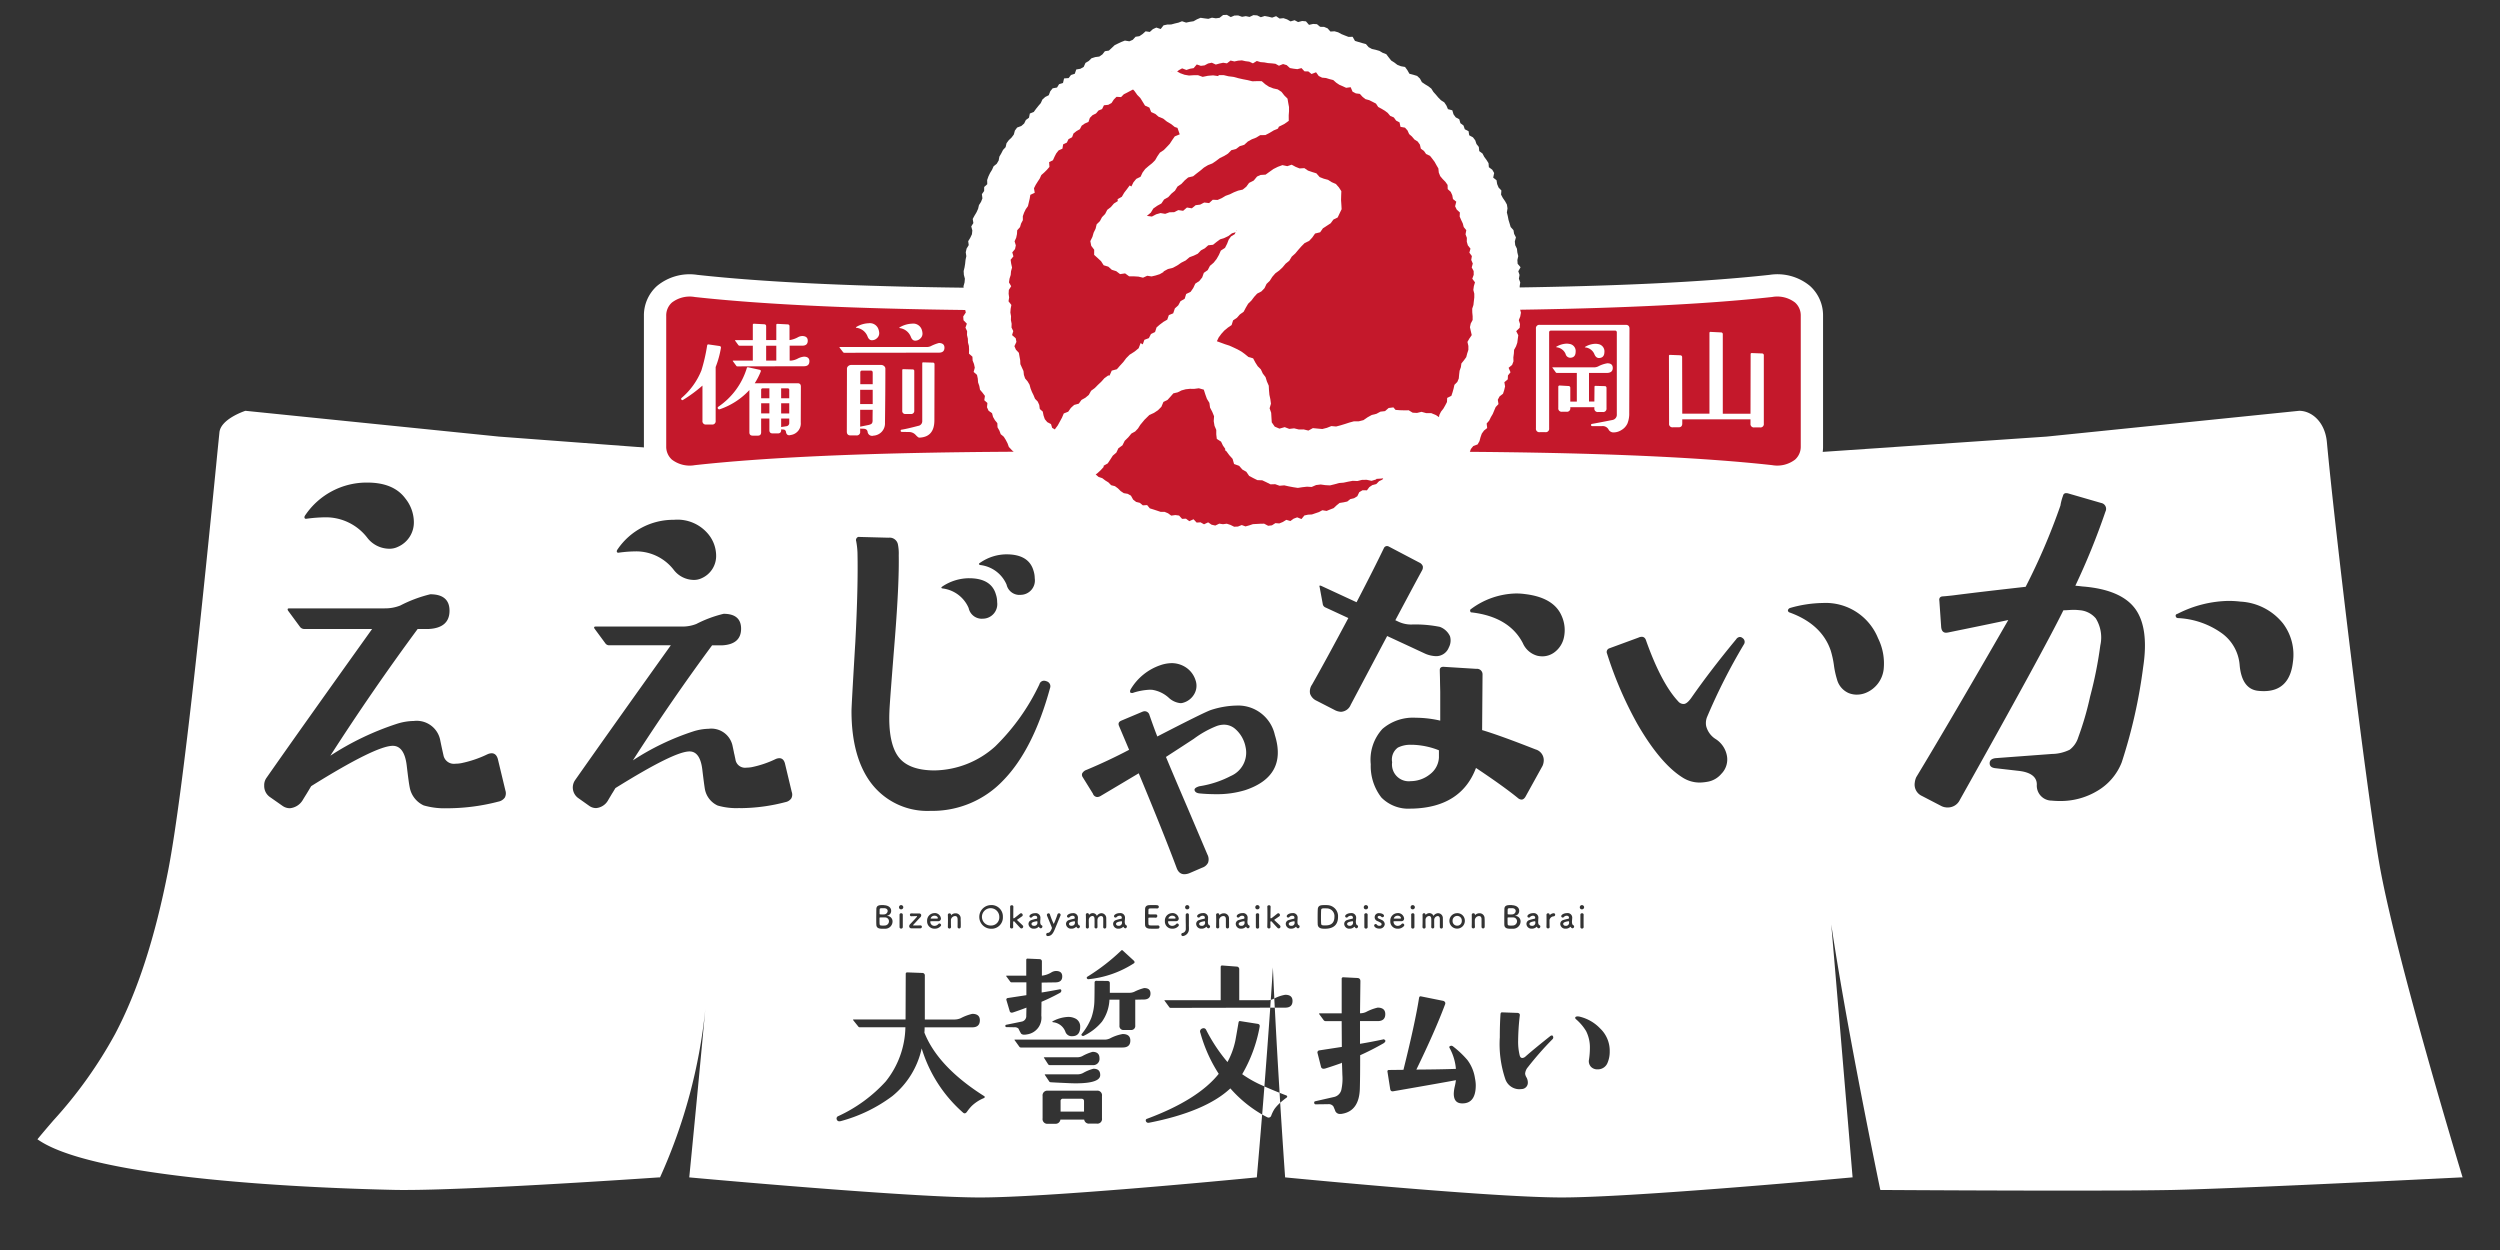
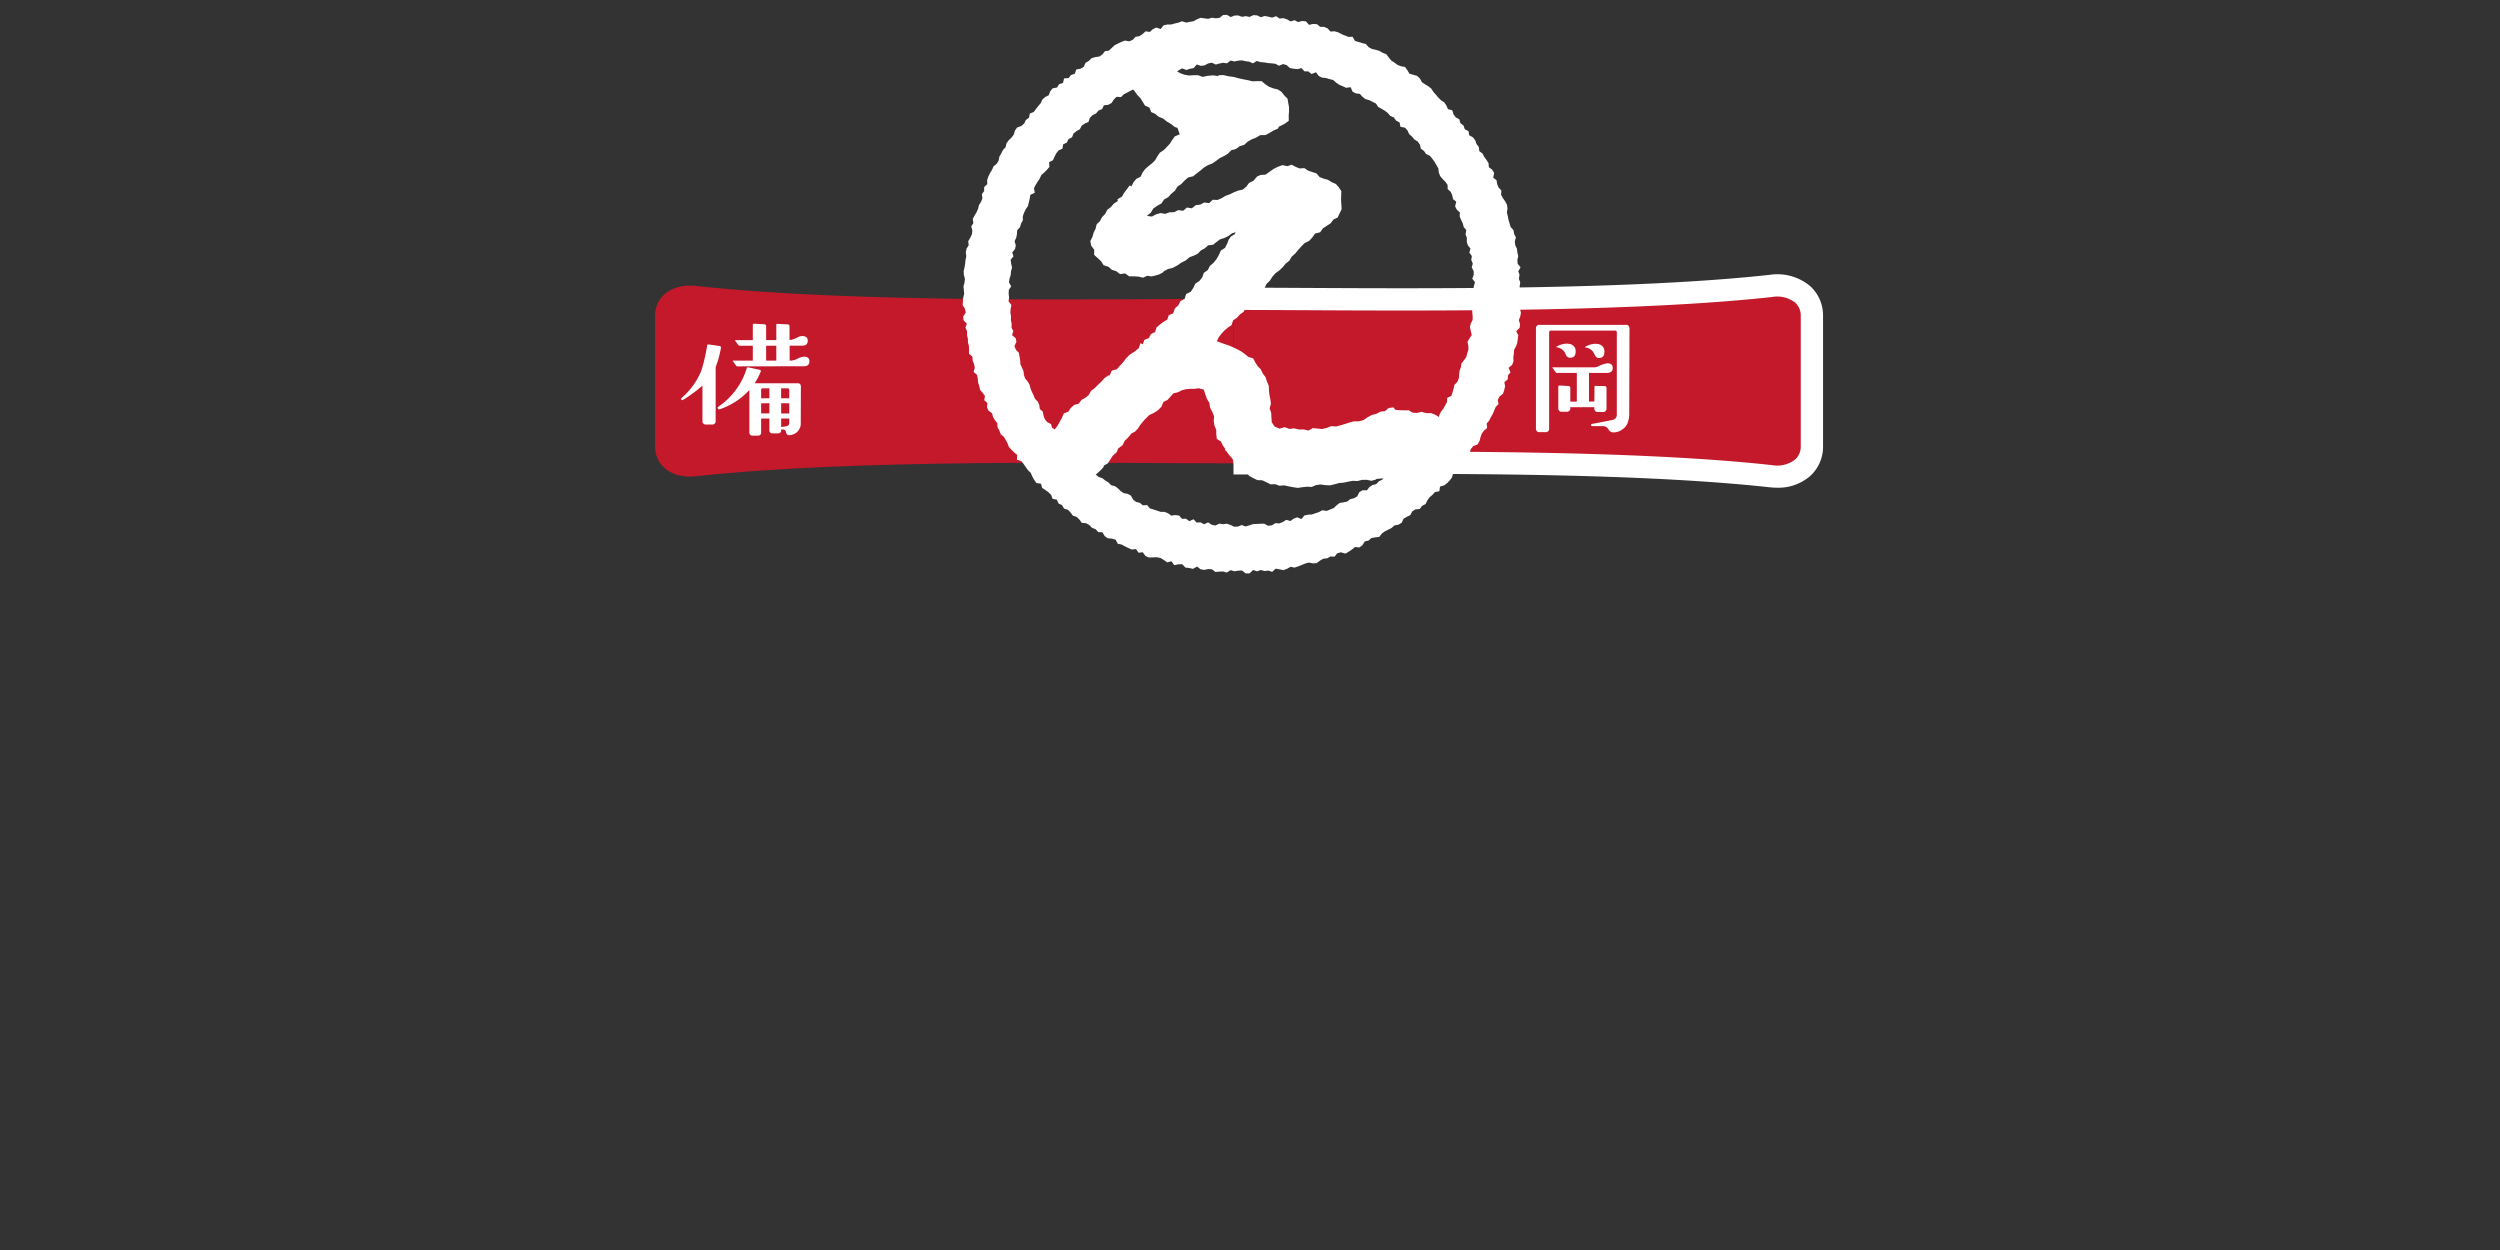
<svg xmlns="http://www.w3.org/2000/svg" width="320" height="160" viewBox="0 0 320 160">
  <rect x="0" y="0" width="320" height="160" fill="#333333" stroke="none" />
  <g id="グループ_3696" data-name="グループ 3696" transform="translate(-140 -6658)">
    <rect id="長方形_3063" data-name="長方形 3063" width="320" height="160" transform="translate(140 6658)" fill="none" />
    <g id="グループ_4208" data-name="グループ 4208" transform="translate(144.791 6659.893)">
-       <path id="中マド_2" data-name="中マド 2" d="M195.116,100.692c-8.053,0-28.891-1.944-35.086-2.538-.15-.016-.254-.025-.3-.029l-.028,0-.006-.114c-.026-.37-.288-4.049-.623-9.438a10.3,10.3,0,0,1,.853-.686.194.194,0,0,0,.044-.112c0-.063-.034-.106-.112-.141-.282-.107-.563-.218-.863-.339.012.183.024.367.036.547q.018.369.042.73a5.039,5.039,0,0,0-.723.787,4.533,4.533,0,0,0-.446.923.381.381,0,0,1-.308.188.4.4,0,0,1-.182-.047c-.276-.141-.475-.248-.651-.35-.222,2.726-.446,5.363-.663,7.841a1.342,1.342,0,0,1-.022.209l-.088.006c-4.413.429-26.867,2.564-35.344,2.564-8.035,0-30.257-1.944-36.878-2.54l-.334-.03c0-.011.012-.137.036-.364l.044-.46c.853-8.655,1.546-16.045,1.976-20.719A68.948,68.948,0,0,1,79.7,98.105l-.006.009v0l0,.007-.11,0c-5.564.379-24.357,1.613-32.511,1.613-.458,0-.855,0-1.193-.006-4.979-.107-14.72-.432-24.058-1.387C10.481,97.185,3.137,95.468,0,93.246c.621-.76,1.261-1.506,1.916-2.268l.134-.156.006-.006A56.49,56.49,0,0,0,9.945,79.762c2.879-5.458,5.1-12.3,6.789-20.916,2-10.309,4.729-37.675,6.039-50.827l.024-.256c.028-.271.054-.538.082-.8.03-.334.064-.661.094-.982.108-1.092.224-2.236.324-3.222C23.466,1.1,26.3.107,26.621,0L59.062,3.3l31.45,2.359L125.328,3.3H191.22l31.152,2.359h.288L257.188,3.3,289.5,0c1.576,0,3.3,1.375,3.55,4,1,10.925,4.971,43.91,6.695,53.872,2.054,11.9,10.6,40.007,10.676,40.248H310.4c-.05,0-.212,0-.511.02-8.441.423-28.907,1.422-36.594,1.592-2.779.056-7.434.084-13.835.084-8.7,0-18.364-.052-23.353-.082l-.214,0a.259.259,0,0,0-.006-.041c0-.012-.006-.027-.008-.044l-.024-.078c-1.015-4.916-4.465-21.881-6.245-33.823.7,8.189,1.57,18.589,2.162,25.589.338,4.026.561,6.707.571,6.784l-.106.006C227.548,98.557,203.7,100.692,195.116,100.692Zm-65.78-13.666a.6.6,0,0,0-.675.675v2.861a.609.609,0,0,0,.675.7h.953a.613.613,0,0,0,.651-.536h3.047a.6.6,0,0,0,.657.514h.949a.591.591,0,0,0,.669-.676V87.7a.59.59,0,0,0-.669-.675Zm19.93-8a.5.5,0,0,0-.2.05.391.391,0,0,0-.212.535,18.947,18.947,0,0,0,2.353,5.256c-1.76,2.207-4.841,4.141-9.164,5.749a.258.258,0,0,0-.164.126.291.291,0,0,0,.02.22.326.326,0,0,0,.292.175.288.288,0,0,0,.052-.007l.02,0,.012,0c4.8-.94,8.311-2.419,10.419-4.4a16.132,16.132,0,0,0,4.072,3.348c.084-1.026.176-2.168.288-3.6.545.246,1.2.52,1.944.819-.24-3.906-.446-7.57-.615-10.9h1.317c.641,0,.951-.282.951-.86,0-.523-.312-.788-.929-.788a4.789,4.789,0,0,0-1.4.473c-.06-1.2-.118-2.511-.184-3.976l-.034.563c-.072,1.134-.148,2.305-.236,3.589a1.341,1.341,0,0,1-.336.046h-3.7V71.512a.333.333,0,0,0-.352-.373L151.669,71h-.036c-.118,0-.176.071-.176.212v4.234h-7.114a.136.136,0,0,0-.092.021c0,.023.016.045.044.071l.561.767a.219.219,0,0,0,.2.12L157.8,76.4c-.24,3.439-.5,6.922-.747,10.075a14.608,14.608,0,0,1-2.843-1.562,18.536,18.536,0,0,0,2.234-6.071.348.348,0,0,0-.032-.256.335.335,0,0,0-.232-.118l-2.2-.346a.313.313,0,0,0-.07-.01c-.088,0-.138.056-.166.172-.182,1.075-.31,1.784-.378,2.164l-.04.211a10.058,10.058,0,0,1-1,2.7,21.229,21.229,0,0,1-2.719-4.093A.376.376,0,0,0,149.265,79.022ZM104.49,77.909c-.05,0-.08.009-.088.026a.082.082,0,0,0,.018.067l.631.788a.242.242,0,0,0,.206.12H111.1a11.425,11.425,0,0,1-2.517,6.932,18.87,18.87,0,0,1-6.073,4.438.323.323,0,0,0-.18.464.318.318,0,0,0,.308.2.793.793,0,0,0,.2-.027,19.355,19.355,0,0,0,6.581-3.193,10.8,10.8,0,0,0,3.766-6.113,17.831,17.831,0,0,0,5.308,8.234.31.31,0,0,0,.194.079c.1,0,.194-.064.294-.2a5.852,5.852,0,0,1,.583-.719,4.957,4.957,0,0,1,1.626-1.049.169.169,0,0,0,.06-.15c0-.04-.036-.076-.088-.1-3.918-2.479-6.485-5.208-7.63-8.115a6.169,6.169,0,0,0,.028-.676h6.1c.643,0,.971-.306.971-.908,0-.542-.328-.818-.971-.818a6.181,6.181,0,0,0-1.488.563,1.993,1.993,0,0,1-.773.162h-3.812V72.3a.311.311,0,0,0-.324-.345l-1.912-.072c-.138,0-.208.063-.208.184l-.022,5.84Zm60.726,10.843h0a.726.726,0,0,1,.675.3l.036.088.012.024c.082.195.15.348.186.466a.645.645,0,0,0,.647.372,1.069,1.069,0,0,0,.26-.027c1.42-.247,2.176-1.319,2.236-3.185.03-1,.042-2.454.042-4.305.933-.415,1.926-.92,2.959-1.507.186-.114.274-.226.274-.352a.439.439,0,0,0-.2-.183c-1,.215-2,.408-3.053.584v-2.91h2.262c.645,0,.973-.3.973-.887,0-.556-.328-.838-.973-.838a6.072,6.072,0,0,0-1.492.562,1.8,1.8,0,0,1-.769.163l.05-4.094c0-.267-.124-.409-.374-.423l-1.81-.092a.187.187,0,0,0-.212.212v4.4h-2.8a.107.107,0,0,0-.092.042.19.19,0,0,0,.022.071l.583.789a.319.319,0,0,0,.234.1h2.05l.022,3.3-2.889.444a.265.265,0,0,0-.228.324l.444,1.748a.321.321,0,0,0,.342.278.891.891,0,0,0,.26-.046c.717-.227,1.414-.462,2.072-.7V83.4c0-.088,0-.1.006-.108.006.018.036.865.062,1.711a6.559,6.559,0,0,1-.108,1.789,1.236,1.236,0,0,1-.891,1.022l-2.467.562a.167.167,0,0,0-.138.213c.014.122.076.183.19.183Zm16.352-3.072v0a7.657,7.657,0,0,1-.162.858,4.868,4.868,0,0,0-.114.858c0,.829.342,1.24,1.045,1.255h.07c1.129,0,1.7-.782,1.7-2.324a4.656,4.656,0,0,0-.1-.881,5.132,5.132,0,0,0-.975-2.352,12.3,12.3,0,0,0-1.788-1.7.475.475,0,0,0-.264-.125.14.14,0,0,0-.062.012c-.1.023-.162.058-.186.109a.181.181,0,0,0,.024.166,6.756,6.756,0,0,1,.811,2.677c-1.374.049-3.029.078-5.064.091,1.58-3.248,2.815-6.048,3.668-8.327a.351.351,0,0,0,.006-.3.429.429,0,0,0-.308-.185l-2.761-.557a.319.319,0,0,0-.07-.009c-.1,0-.164.065-.188.193-.334,2.139-1.009,5.24-2,9.215l-1.834.021a.225.225,0,0,0-.182.061.18.18,0,0,0-.03.15l.346,2.206c.032.215.13.315.308.315a.761.761,0,0,0,.116-.012c4.323-.751,7.162-1.254,7.991-1.415ZM187.456,77c-.108,0-.166.07-.182.214-.064.936-.09,1.909-.09,2.979a14.011,14.011,0,0,0,.7,5.333,1.914,1.914,0,0,0,1.748,1.311,2.182,2.182,0,0,0,.3-.021.813.813,0,0,0,.839-.881,1.345,1.345,0,0,0-.17-.605,1.155,1.155,0,0,1-.176-.486,1.446,1.446,0,0,1,.346-.817,40.584,40.584,0,0,1,3.143-3.578.318.318,0,0,0,.07-.4.151.151,0,0,0-.136-.095.4.4,0,0,0-.22.095c-1.394,1.107-2.461,1.985-3.161,2.607a.649.649,0,0,1-.4.183c-.17,0-.286-.118-.342-.353a7.328,7.328,0,0,1-.194-1.88,29.927,29.927,0,0,1,.212-3.207.308.308,0,0,0-.042-.222.391.391,0,0,0-.282-.109l-1.93-.07A.161.161,0,0,0,187.456,77Zm-58.45,7.933c-.036,0-.058.008-.064.022s0,.041.022.071l.535.8a.2.2,0,0,0,.158.111l-.016,0h-.008c.024.017,1.68.093,2.122.111.458.024.823.035,1.153.035,2.078,0,3.129-.357,3.129-1.057,0-.545-.282-.81-.867-.81a5.345,5.345,0,0,0-1.345.555,1.575,1.575,0,0,1-.7.162Zm68.136-7.414a.507.507,0,0,0-.216.04.174.174,0,0,0-.094.137c0,.064.042.134.142.214a6.287,6.287,0,0,1,1.255,1.486,4.672,4.672,0,0,1,.487,2.214,10.277,10.277,0,0,1-.112,1.415,1.044,1.044,0,0,0,.266.958,1.1,1.1,0,0,0,.817.31,1.757,1.757,0,0,0,.192-.007,1.318,1.318,0,0,0,1.1-.839A3.625,3.625,0,0,0,201.253,82a3.94,3.94,0,0,0-1.237-2.952,5.325,5.325,0,0,0-2.675-1.514A1.253,1.253,0,0,0,197.141,77.519Zm-68.22,5.231c-.052,0-.088.015-.1.043a.107.107,0,0,0,.048.069l.505.789a.243.243,0,0,0,.192.1c1.422.006,2.579.006,3.508.006s1.578,0,1.98-.006a.8.8,0,0,0,.887-.889c0-.537-.3-.809-.887-.809a6.063,6.063,0,0,0-1.327.556,1.547,1.547,0,0,1-.7.141Zm-3.77-2.262a.139.139,0,0,0-.1.028c0,.015.016.037.05.071l.583.81a.236.236,0,0,0,.2.1q5.667.012,8.918.008c2.134,0,3.544,0,4.108-.008.651,0,.981-.3.981-.887,0-.557-.33-.838-.981-.838a5.426,5.426,0,0,0-1.624.562,1.683,1.683,0,0,1-.631.156Zm6.7-2.9a.354.354,0,0,1-.046,0,4.611,4.611,0,0,0-1.768.506c-.1.049-.14.085-.136.113s.036.041.106.057a1.876,1.876,0,0,1,1.564,1.2.843.843,0,0,0,.881.584c.679,0,1.021-.407,1.021-1.211a1.13,1.13,0,0,0-.527-1,2.018,2.018,0,0,0-1.047-.256Zm3.624-4.626a.238.238,0,0,0-.158.163c-.006,1.162-.012,1.872-.024,2.3a7.237,7.237,0,0,1-.4,2.291,8.057,8.057,0,0,1-1.211,2.036.138.138,0,0,0,0,.212.225.225,0,0,0,.148.057.185.185,0,0,0,.086-.014,6.843,6.843,0,0,0,2.345-1.818,5.259,5.259,0,0,0,.957-2.811H138.5v3.3a.507.507,0,0,0,.577.576h.859a.515.515,0,0,0,.585-.576v-3.3c.6-.015.941-.021,1.111-.021.557-.014.839-.273.839-.768,0-.468-.264-.7-.809-.7a5.941,5.941,0,0,0-1.283.485,1.587,1.587,0,0,1-.649.12h-2.463V73.26c0-.187-.112-.283-.334-.283Zm-8.882,3.436v0l-.022,1.027a.717.717,0,0,1-.605.761l-1.952.4a.144.144,0,0,0-.1.054.129.129,0,0,0-.018.109.159.159,0,0,0,.032.1.145.145,0,0,0,.106.037l1,.021a.712.712,0,0,1,.533.162,6.3,6.3,0,0,0,.344.655.564.564,0,0,0,.41.133,1.837,1.837,0,0,0,.36-.04,2.144,2.144,0,0,0,1.816-2.4l.022-1.768a25.981,25.981,0,0,0,2.355-1.142.32.32,0,0,0,.182-.324.156.156,0,0,0-.17-.137.461.461,0,0,0-.112.017c-.929.176-1.62.3-2.234.394V73.189c.36-.006.705-.01,1.031-.018h.058c.324,0,.559-.01.709-.01.557-.013.837-.269.837-.759,0-.469-.266-.7-.817-.7a1.236,1.236,0,0,0-.577.183,2.925,2.925,0,0,1-1.211.417V70.513a.287.287,0,0,0-.282-.326l-1.56-.069c-.106,0-.16.063-.16.183v2h-2.5a.075.075,0,0,0-.066.024.085.085,0,0,0,.024.075l.493.669a.21.21,0,0,0,.186.09h1.88V74.8l-2.4.367a.2.2,0,0,0-.164.233l.424,1.423a.261.261,0,0,0,.264.215.565.565,0,0,0,.174-.032c.587-.194,1.155-.4,1.694-.605Zm12.227-7.361a.15.15,0,0,0-.112.064,26.031,26.031,0,0,1-4.3,3.325.156.156,0,0,0-.07.232.2.2,0,0,0,.182.1l.016,0a.09.09,0,0,1,.032-.006,13.051,13.051,0,0,0,5.764-2.022.193.193,0,0,0,.1-.141.285.285,0,0,0-.1-.212l-1.416-1.3A.152.152,0,0,0,138.817,69.033Zm8.365-4.72a.2.2,0,0,0-.206.2v.218c0,.258,0,.632.012,1.057l0,.021v.459a.529.529,0,0,1-.424.57.177.177,0,0,0-.15.184.2.2,0,0,0,.192.21.9.9,0,0,0,.783-.922v-.127c0-.083,0-.15-.006-.218s0-.1,0-.149v-1.3A.2.2,0,0,0,147.182,64.313Zm-17.767.008a.206.206,0,0,0-.208.2.088.088,0,0,0,0,.032.049.049,0,0,1,.006.017.1.1,0,0,1,.006.035c.024.062.066.166.118.291.036.089.08.186.118.287.106.255.294.713.37.909a.246.246,0,0,1,.022.106.061.061,0,0,1-.006.033s0,.009,0,.014v.01c-.176.39-.294.563-.543.569a.183.183,0,0,0-.174.2.187.187,0,0,0,.174.21c.467-.006.687-.319.9-.823l.278-.666c.046-.117.1-.233.142-.348.124-.3.242-.58.328-.79a.174.174,0,0,0,.02-.091.2.2,0,0,0-.212-.2.2.2,0,0,0-.19.133,11.334,11.334,0,0,1-.479,1.234,8.362,8.362,0,0,1-.493-1.242A.181.181,0,0,0,129.415,64.321Zm59.128-1.057c-.324,0-.765,0-.775.491-.006.232-.014.759-.014,1.262,0,.312,0,.606.006.769.018.506.5.506.847.506.042,0,.082,0,.122,0h.042l.018,0h.064a.95.95,0,0,0,.987-.909.7.7,0,0,0-.649-.732c-.05,0-.056-.011-.056-.015s0-.009.056-.021a.616.616,0,0,0,.473-.627c0-.315-.234-.667-.9-.711C188.713,63.264,188.629,63.264,188.543,63.264Zm-23.762,0c-.448,0-.875,0-.9.549-.014.2-.02.625-.02,1.092,0,.228,0,.509.012.838.042.549.609.549.911.549,1.123,0,1.69-.514,1.69-1.528a1.414,1.414,0,0,0-1.4-1.494C165.02,63.264,164.9,63.264,164.781,63.264Zm-21.966,0c-.22,0-.446,0-.515.006-.336.017-.521.192-.521.493-.014.247-.014.781-.014,1.254,0,.321,0,.6.008.769.012.31.2.468.6.5h.1c.062,0,.222.006.406.006s.346,0,.406-.006h.094a.224.224,0,0,0,.246-.219.2.2,0,0,0-.212-.2h-.022c-.068.007-.312.007-.547.007-.547,0-.607-.006-.633-.183-.008-.073-.014-.155-.014-.74,0-.085.04-.085.521-.085a3.206,3.206,0,0,1,.394.014h.02a.206.206,0,0,0,.206-.226.189.189,0,0,0-.19-.2h-.458c-.487,0-.487,0-.487-.077,0-.223,0-.415.008-.506,0-.169.092-.184.485-.184.148,0,.364,0,.605.008h.01a.21.21,0,0,0,.224-.212.205.205,0,0,0-.218-.2C143.25,63.264,143.028,63.264,142.814,63.264Zm-20.747,0a1.514,1.514,0,0,0,0,3.029,1.444,1.444,0,0,0,1.506-1.515A1.46,1.46,0,0,0,122.067,63.264Zm-13.915,0c-.32,0-.757,0-.775.491,0,.063,0,.143-.006.238,0,.278-.008.659-.008,1.024,0,.312,0,.606.014.769.018.506.491.506.839.506.04,0,.078,0,.116,0h.056l.082,0a.935.935,0,0,0,.979-.909.7.7,0,0,0-.649-.732c-.044,0-.062-.009-.062-.015s0-.008.062-.021a.616.616,0,0,0,.473-.627c0-.316-.234-.669-.9-.711C108.322,63.264,108.238,63.264,108.152,63.264Zm87.6,1.366c.262,0,.282.189.282.247,0,.077-.03.126-.078.135a4.83,4.83,0,0,0-.663.168.519.519,0,0,0-.378.493.641.641,0,0,0,.679.613.831.831,0,0,0,.615-.24c.006-.007.012-.007.022-.007s.012,0,.012.007a.442.442,0,0,0,.106.134.269.269,0,0,0,.142.057.23.23,0,0,0,.2-.233.176.176,0,0,0-.064-.141.074.074,0,0,0-.018-.009c-.052-.021-.164-.071-.186-.337a.3.3,0,0,1-.008-.092c0-.1.012-.22.018-.294v-.015l.006-.015a.223.223,0,0,1,0-.073.338.338,0,0,0,.006-.074.587.587,0,0,0-.663-.663c-.372,0-.739.195-.739.395a.179.179,0,0,0,.182.176.184.184,0,0,0,.148-.063A.484.484,0,0,1,195.757,64.63Zm-4.325,0a.25.25,0,0,1,.282.247c0,.077-.03.126-.08.135a4.361,4.361,0,0,0-.659.168.514.514,0,0,0-.382.493.643.643,0,0,0,.685.613.858.858,0,0,0,.611-.24c0-.007.014-.007.02-.007a.032.032,0,0,1,.016.007.4.4,0,0,0,.106.134.237.237,0,0,0,.14.057.229.229,0,0,0,.2-.233.176.176,0,0,0-.064-.141.036.036,0,0,0-.018-.009c-.048-.021-.164-.071-.194-.337v-.092c0-.068.006-.143.01-.2l0-.025a.874.874,0,0,0,0-.094l0-.035a.431.431,0,0,0,.012-.112.586.586,0,0,0-.663-.663c-.418,0-.737.212-.737.395a.179.179,0,0,0,.182.176.185.185,0,0,0,.148-.063A.5.5,0,0,1,191.432,64.63Zm-17.339-.338a.947.947,0,0,0-.923,1.008.917.917,0,0,0,.929.986,1,1,0,0,0,.8-.325.208.208,0,0,0,.058-.141.217.217,0,0,0-.206-.2.18.18,0,0,0-.134.063.65.65,0,0,1-.505.24.514.514,0,0,1-.529-.52c0-.043,0-.072.026-.072.761,0,.839,0,.961-.006a.331.331,0,0,0,.366-.339A.781.781,0,0,0,174.092,64.292Zm-5.987.338a.241.241,0,0,1,.276.247c0,.079-.028.127-.074.135a4.578,4.578,0,0,0-.667.168.513.513,0,0,0-.374.493.643.643,0,0,0,.685.613.82.82,0,0,0,.605-.24.024.024,0,0,1,.02-.007.028.028,0,0,1,.022.007.491.491,0,0,0,.106.134.214.214,0,0,0,.134.057.239.239,0,0,0,.2-.233.172.172,0,0,0-.06-.141l-.012-.006c-.062-.023-.17-.062-.2-.34a.246.246,0,0,1-.01-.092c0-.1.012-.22.018-.294v-.015l.006-.015a.86.86,0,0,0,.012-.147.589.589,0,0,0-.667-.663c-.374,0-.739.195-.739.395a.183.183,0,0,0,.188.176.173.173,0,0,0,.142-.063A.543.543,0,0,1,168.1,64.63Zm-7.482,0c.238,0,.274.154.274.247s-.024.127-.07.135a4.83,4.83,0,0,0-.663.168.51.51,0,0,0-.378.493.642.642,0,0,0,.681.613.828.828,0,0,0,.607-.24c.006-.007.012-.007.028-.007a.024.024,0,0,1,.014.007.432.432,0,0,0,.1.134.237.237,0,0,0,.142.057.23.23,0,0,0,.2-.233.176.176,0,0,0-.064-.141.074.074,0,0,0-.018-.009c-.048-.021-.164-.071-.194-.337v-.092c0-.108.006-.258.014-.324a1.211,1.211,0,0,0,.006-.147.585.585,0,0,0-.659-.663c-.416,0-.733.212-.733.395a.179.179,0,0,0,.182.176.19.19,0,0,0,.15-.063A.494.494,0,0,1,160.623,64.63Zm-6.405,0c.24,0,.276.154.276.247s-.024.127-.07.135a4.912,4.912,0,0,0-.669.168.521.521,0,0,0-.372.493.642.642,0,0,0,.681.613.812.812,0,0,0,.605-.24.045.045,0,0,1,.03-.007.017.017,0,0,1,.012.007.485.485,0,0,0,.106.134.237.237,0,0,0,.142.057.23.23,0,0,0,.2-.233.176.176,0,0,0-.064-.141.074.074,0,0,0-.018-.009c-.048-.021-.164-.071-.194-.337a.4.4,0,0,1-.006-.092,2.413,2.413,0,0,1,.024-.324l0-.147a.586.586,0,0,0-.661-.663c-.416,0-.733.212-.733.395a.18.18,0,0,0,.184.176.19.19,0,0,0,.15-.063A.477.477,0,0,1,154.218,64.63Zm-5.064,0c.238,0,.276.154.276.247s-.024.127-.064.135a4.184,4.184,0,0,0-.669.168.523.523,0,0,0-.382.493.642.642,0,0,0,.683.613.813.813,0,0,0,.607-.24.045.045,0,0,1,.03-.007.017.017,0,0,1,.012.007.456.456,0,0,0,.106.134.232.232,0,0,0,.142.057.229.229,0,0,0,.2-.233.157.157,0,0,0-.062-.141.074.074,0,0,0-.018-.009c-.05-.021-.164-.071-.194-.337v-.092a2.37,2.37,0,0,1,.018-.324l0-.147a.586.586,0,0,0-.663-.663c-.372,0-.737.195-.737.395a.187.187,0,0,0,.19.176.184.184,0,0,0,.148-.063A.482.482,0,0,1,149.154,64.63Zm-3.918-.338a.944.944,0,0,0-.921,1.008.917.917,0,0,0,.929.986,1,1,0,0,0,.8-.325.187.187,0,0,0,.054-.141.213.213,0,0,0-.2-.2.172.172,0,0,0-.134.063.684.684,0,0,1-.509.24.523.523,0,0,1-.535-.52c0-.05.012-.072.036-.072.761,0,.839,0,.957-.006a.339.339,0,0,0,.376-.339A.8.8,0,0,0,145.236,64.292Zm-6.713.338a.24.24,0,0,1,.276.247c0,.088-.04.127-.072.135a4.912,4.912,0,0,0-.669.168.514.514,0,0,0-.372.493.642.642,0,0,0,.683.613.82.82,0,0,0,.605-.24c.006-.007.012-.007.022-.007s.012,0,.012.007a.564.564,0,0,0,.106.134.254.254,0,0,0,.148.057c.1,0,.19-.129.19-.233a.173.173,0,0,0-.056-.141l-.012-.006c-.056-.021-.168-.065-.2-.34a.3.3,0,0,1-.008-.092c0-.1.012-.218.018-.291v-.017l0-.016a.731.731,0,0,0,.01-.147.587.587,0,0,0-.663-.663c-.418,0-.741.212-.741.395a.18.18,0,0,0,.19.176.194.194,0,0,0,.148-.063A.5.5,0,0,1,138.523,64.63Zm-6.029,0c.26,0,.282.189.282.247,0,.082-.026.127-.07.135a4.375,4.375,0,0,0-.669.168.523.523,0,0,0-.382.493.642.642,0,0,0,.683.613.821.821,0,0,0,.611-.24.03.03,0,0,1,.022-.007s.016,0,.022.007a.273.273,0,0,0,.106.134.213.213,0,0,0,.132.057.234.234,0,0,0,.206-.233.174.174,0,0,0-.062-.141l-.01,0-.008,0c-.052-.02-.162-.062-.194-.337a.4.4,0,0,1-.006-.092c0-.117.014-.264.02-.324a1.214,1.214,0,0,0,.006-.147.586.586,0,0,0-.663-.663c-.372,0-.737.195-.737.395a.187.187,0,0,0,.19.176.172.172,0,0,0,.14-.063A.518.518,0,0,1,132.494,64.63Zm-4.8,0c.24,0,.276.154.276.247s-.024.127-.064.135a4.375,4.375,0,0,0-.669.168.523.523,0,0,0-.382.493.643.643,0,0,0,.685.613.812.812,0,0,0,.605-.24.049.049,0,0,1,.026-.007c.006,0,.016,0,.016.007a.461.461,0,0,0,.106.134.237.237,0,0,0,.142.057.23.23,0,0,0,.2-.233.174.174,0,0,0-.058-.141l-.01,0-.008,0c-.052-.02-.162-.058-.2-.337v-.092a2.37,2.37,0,0,1,.018-.324.235.235,0,0,0,0-.037.111.111,0,0,0,0-.036c0-.014,0-.026,0-.038v-.036a.59.59,0,0,0-.669-.663c-.414,0-.731.212-.731.395a.18.18,0,0,0,.19.176.176.176,0,0,0,.142-.063A.486.486,0,0,1,127.695,64.63Zm-12.886-.338a.949.949,0,0,0-.929,1.008.931.931,0,0,0,.935.986.981.981,0,0,0,.791-.325.2.2,0,0,0,.064-.141.22.22,0,0,0-.212-.2.18.18,0,0,0-.134.063.652.652,0,0,1-.509.24.513.513,0,0,1-.525-.52c0-.044.006-.072.026-.072.761,0,.839,0,.967-.006a.335.335,0,0,0,.366-.339A.781.781,0,0,0,114.809,64.292Zm66.919.007a.989.989,0,1,0,.981.986A.96.96,0,0,0,181.728,64.3ZM171.3,65.693a.2.2,0,0,0-.2.191c0,.133.2.394.675.394a.635.635,0,0,0,.683-.569.617.617,0,0,0-.382-.535c-.072-.04-.17-.085-.254-.124l-.012,0-.128-.062a.213.213,0,0,1-.134-.176c0-.079.068-.162.212-.162a.322.322,0,0,1,.246.1.2.2,0,0,0,.356-.119c0-.153-.246-.325-.6-.325a.521.521,0,0,0-.248,1.007c.464.206.541.282.541.409,0,.02-.008.2-.286.2a.369.369,0,0,1-.31-.133A.2.2,0,0,0,171.3,65.693Zm26.411-1.381a.23.23,0,0,0-.166.064.19.19,0,0,0-.046.133v1.565a.192.192,0,0,0,.206.2.2.2,0,0,0,.212-.2c-.008-.226-.008-.5-.008-.769,0-.33,0-.64.008-.8V64.5A.192.192,0,0,0,197.707,64.313Zm-18.48.359c.162,0,.262.118.276.325V66.06a.194.194,0,0,0,.192.212.2.2,0,0,0,.2-.218v-.332c0-.291,0-.62-.006-.761a.621.621,0,0,0-.605-.655.717.717,0,0,0-.593.353.55.55,0,0,0-.521-.36.644.644,0,0,0-.471.211c0,.006-.006.015-.014.015s-.008-.009-.008-.021a.193.193,0,1,0-.386-.008c.006.234.006.428.006.613,0,.249,0,.528-.014.951a.2.2,0,0,0,.2.212.192.192,0,0,0,.2-.212c-.014-.3-.014-.531-.014-.7v-.224a.5.5,0,0,1,.46-.472c.124,0,.262.087.274.331.008.063.008.216.008.395,0,.241,0,.514-.008.669a.182.182,0,0,0,.184.2.186.186,0,0,0,.2-.2c-.006-.31-.006-.538-.006-.705v-.224A.5.5,0,0,1,179.227,64.672Zm-3.181-.359a.237.237,0,0,0-.17.065.16.16,0,0,0-.042.132c.006.106.006.259.006.438s0,.389,0,.59c0,.1,0,.2,0,.294v.244a.188.188,0,0,0,.2.2.2.2,0,0,0,.212-.2V65.91c0-.061,0-.121,0-.185,0-.135,0-.279,0-.42,0-.2,0-.386,0-.538,0-.059,0-.112,0-.161V64.5A.188.188,0,0,0,176.046,64.313Zm-6,0a.2.2,0,0,0-.212.2c.008.106.008.259.008.438s0,.389,0,.59l0,.02c0,.186,0,.365,0,.517a.191.191,0,0,0,.206.2.2.2,0,0,0,.218-.2c-.006-.226-.006-.5-.006-.769,0-.33,0-.64.006-.8V64.5A.194.194,0,0,0,170.049,64.313Zm-13.879,0a.2.2,0,0,0-.218.2c.006.106.006.259.006.438s0,.389,0,.59c0,.1,0,.2,0,.294v.244a.2.2,0,0,0,.212.2.193.193,0,0,0,.21-.2c-.006-.271-.012-.522-.012-.769,0-.335.008-.64.012-.8V64.5A.188.188,0,0,0,156.17,64.313Zm-20.028.359c.172,0,.272.118.276.325.006.063.006.216.006.395,0,.241,0,.514-.006.669a.194.194,0,0,0,.19.212.2.2,0,0,0,.2-.218c.006-.085.006-.2.006-.332,0-.171,0-.356-.006-.507v-.254a.629.629,0,0,0-.607-.655.711.711,0,0,0-.593.353.555.555,0,0,0-.525-.36.619.619,0,0,0-.467.211c-.006.008-.012.015-.02.015V64.5a.191.191,0,0,0-.2-.2.188.188,0,0,0-.2.19c0,.079.006.147.008.213v.021c0,.132.006.257.006.38s0,.256-.006.406v.091c0,.134-.006.282-.008.455a.194.194,0,0,0,.19.212.189.189,0,0,0,.2-.212c0-.121-.006-.23-.01-.329v-.068c0-.115-.006-.217-.006-.3s0-.168.006-.224a.5.5,0,0,1,.462-.472c.12,0,.254.087.266.331.008.063.008.216.008.395,0,.241,0,.514-.008.669a.187.187,0,0,0,.19.2.182.182,0,0,0,.192-.2c0-.177,0-.324-.006-.455v-.25c0-.091,0-.168.006-.224A.491.491,0,0,1,136.142,64.672Zm-25.58-.359a.191.191,0,0,0-.212.2v1.565a.192.192,0,0,0,.206.2.2.2,0,0,0,.21-.2V65.91c0-.061,0-.121,0-.185,0-.135,0-.279,0-.42,0-.2,0-.386,0-.538,0-.059,0-.112,0-.161V64.5A.19.19,0,0,0,110.562,64.313Zm82.808.008a.19.19,0,0,0-.212.175c.006.269.006.469.006.7s0,.493-.012.86a.2.2,0,0,0,.208.2.2.2,0,0,0,.154-.057.186.186,0,0,0,.046-.141c-.014-.274-.014-.469-.014-.627v-.254a.574.574,0,0,1,.505-.464.215.215,0,0,0,.22-.211.186.186,0,0,0-.19-.191.747.747,0,0,0-.5.24.151.151,0,0,1-.016.021l0-.014,0-.021V64.5A.183.183,0,0,0,193.369,64.321Zm-8.85.351c.192,0,.3.123.324.346V66.06a.2.2,0,0,0,.4-.006c.006-.085.006-.19.006-.311,0-.259,0-.631-.016-.782a.633.633,0,0,0-.659-.648.752.752,0,0,0-.551.233.08.08,0,0,1-.02.014V64.5a.184.184,0,0,0-.2-.183.19.19,0,0,0-.212.175c.006.269.006.469.006.7s0,.493-.012.86a.192.192,0,0,0,.2.2.207.207,0,0,0,.16-.059A.188.188,0,0,0,184,66.06c-.01-.274-.016-.489-.016-.64,0-.114,0-.2.006-.276A.565.565,0,0,1,184.519,64.672Zm-26.617.677a.123.123,0,0,1,.08.021c.18.209.635.707.747.817a.2.2,0,0,0,.154.071.229.229,0,0,0,.224-.225.236.236,0,0,0-.064-.157c-.05-.057-.184-.181-.326-.313l-.062-.056c-.112-.1-.226-.212-.308-.293a.074.074,0,0,1-.028-.05c0-.012.006-.027.034-.042l.09-.062c.17-.115.328-.223.525-.361a.21.21,0,0,0,.074-.155.238.238,0,0,0-.218-.233.232.232,0,0,0-.118.05c-.751.6-.753.6-.817.6a.057.057,0,0,1-.064-.056c0-.009.006-1,.022-1.43a.183.183,0,0,0-.206-.184c-.134,0-.218.07-.218.178.014.231.014.638.014,1.07,0,.667-.008,1.195-.02,1.521a.2.2,0,0,0,.212.2.184.184,0,0,0,.2-.2c0-.071,0-.134-.006-.187l-.006-.074c0-.073,0-.126,0-.17C157.812,65.37,157.812,65.349,157.9,65.349Zm-6.1-.677c.19,0,.3.123.318.346v.036c0,.02,0,.041,0,.065,0,.065,0,.149,0,.244,0,.132,0,.282,0,.415,0,.061,0,.12,0,.172v.112a.2.2,0,0,0,.2.2.2.2,0,0,0,.206-.2v-.311c0-.171,0-.364-.006-.52v-.262a.643.643,0,0,0-.663-.648.759.759,0,0,0-.555.233.044.044,0,0,1-.022.014V64.5a.179.179,0,0,0-.2-.183.191.191,0,0,0-.214.175c0,.091.006.17.01.244v.029c0,.146.006.284.006.432,0,.123,0,.255-.006.4v.073c0,.115-.006.242-.01.385a.193.193,0,0,0,.206.2.188.188,0,0,0,.2-.2c-.016-.274-.016-.486-.016-.64v-.276A.56.56,0,0,1,151.8,64.672Zm-26.827.677a.114.114,0,0,1,.078.021c.174.207.637.71.745.817a.223.223,0,0,0,.154.071.232.232,0,0,0,.228-.225.236.236,0,0,0-.064-.157c-.064-.066-.226-.219-.372-.356-.118-.109-.236-.221-.324-.306l-.01-.013a.071.071,0,0,1-.02-.037c0-.015.018-.029.036-.042.19-.127.352-.238.589-.408l.022-.015a.187.187,0,0,0,.078-.155.235.235,0,0,0-.212-.233.273.273,0,0,0-.132.05c-.743.6-.749.6-.8.6s-.064-.018-.064-.056,0-1.01.012-1.43a.183.183,0,0,0-.2-.184.24.24,0,0,0-.174.062.164.164,0,0,0-.038.116v.148c0,.068,0,.142,0,.224,0,.2,0,.444,0,.7,0,.667-.01,1.195-.022,1.521a.2.2,0,0,0,.212.2.2.2,0,0,0,.154-.06.174.174,0,0,0,.044-.138c-.006-.218-.006-.346-.006-.431C124.892,65.37,124.892,65.349,124.976,65.349Zm-7.518-.677c.192,0,.3.123.318.346.008.063.008.188.008.345,0,.24,0,.536-.008.7a.2.2,0,0,0,.2.2.2.2,0,0,0,.206-.2c.006-.085.006-.19.006-.311,0-.139,0-.315-.012-.52,0-.111,0-.2,0-.262a.635.635,0,0,0-.661-.648.738.738,0,0,0-.551.233.068.068,0,0,0-.02.014l-.006-.021v-.012a.033.033,0,0,0,.006-.023.186.186,0,0,0-.2-.183.19.19,0,0,0-.212.175c0,.091.006.17.01.244v.029c0,.146.006.284.006.432,0,.123,0,.255-.006.4v.073c0,.115-.006.242-.01.385a.2.2,0,0,0,.41,0c-.016-.274-.016-.486-.016-.64v-.276A.558.558,0,0,1,117.458,64.672Zm-4.911.008h0c.02,0,.044.013.044.035a.091.091,0,0,1-.038.077c-.142.171-.386.43-.583.638l-.034.037c-.094.1-.19.2-.238.256a.4.4,0,0,0-.116.253.272.272,0,0,0,.282.268H113a.2.2,0,0,0,.212-.2.181.181,0,0,0-.2-.176H113c-.144.006-.645.014-.851.014-.056,0-.062-.027-.062-.035a.1.1,0,0,1,.026-.057c.056-.058.122-.132.2-.213l.058-.06.074-.083c.188-.2.4-.431.573-.609a.364.364,0,0,0,.106-.247c0-.115-.072-.239-.276-.239h-.41c-.22,0-.45,0-.577-.008a.172.172,0,0,0-.182.184.17.17,0,0,0,.182.183c.082,0,.2-.008.348-.011l.322-.01ZM197.7,63.27a.271.271,0,0,0-.276.268.259.259,0,0,0,.276.276.273.273,0,0,0,.276-.276A.279.279,0,0,0,197.7,63.27Zm-21.664,0a.264.264,0,0,0-.266.268.252.252,0,0,0,.266.276.273.273,0,0,0,.276-.276A.279.279,0,0,0,176.036,63.27Zm-5.993,0a.267.267,0,0,0-.27.268.255.255,0,0,0,.27.276.272.272,0,0,0,.282-.276A.278.278,0,0,0,170.043,63.27Zm-13.879,0a.268.268,0,0,0-.276.268.256.256,0,0,0,.276.276.268.268,0,0,0,.274-.276A.282.282,0,0,0,156.164,63.27Zm-8.982,0a.268.268,0,0,0-.276.268.256.256,0,0,0,.276.276.263.263,0,0,0,.268-.276A.278.278,0,0,0,147.182,63.27Zm-36.626,0a.267.267,0,0,0-.27.268.256.256,0,0,0,.27.276.271.271,0,0,0,.274-.276A.278.278,0,0,0,110.556,63.27ZM140.966,46.4h0c2.126,5.1,3.752,9.164,4.835,12.066.2.574.535.852,1.015.852a1.88,1.88,0,0,0,.639-.133l1.634-.705a1.264,1.264,0,0,0,.753-.64,1.306,1.306,0,0,0-.084-1.043L147.2,50.781c-1.522-3.538-2.383-5.595-2.749-6.474l.354-.231.1-.066c.887-.572,1.934-1.253,3.109-2.023a12.735,12.735,0,0,1,2.831-1.6,2.829,2.829,0,0,1,1.029-.212,2.2,2.2,0,0,1,1.472.57,4.072,4.072,0,0,1,1.3,2.311,3.255,3.255,0,0,1-1.9,3.69,12.931,12.931,0,0,1-4.02,1.312c-.44.133-.641.291-.615.479.044.262.292.415.713.444.659.061,1.331.091,2,.091a12.221,12.221,0,0,0,3.776-.52c3.608-1.2,4.883-3.571,3.79-7.052a4.8,4.8,0,0,0-4.917-3.77,11.243,11.243,0,0,0-3.238.557c-.545.173-2.861,1.319-6.891,3.4-.286-.724-.593-1.567-1-2.733a.64.64,0,0,0-.589-.5.837.837,0,0,0-.31.063l-2.691,1.134c-.34.141-.442.361-.318.669l1.3,3.072c-1.754.925-3.586,1.786-5.442,2.564a.985.985,0,0,0-.573.472.556.556,0,0,0,.044.416L135.1,49a.616.616,0,0,0,.551.438.894.894,0,0,0,.41-.12c2-1.186,3.556-2.114,4.9-2.917ZM105.179,16.14a.342.342,0,0,0-.324.162.418.418,0,0,0-.054.388,9.72,9.72,0,0,1,.166,1.471c.064,2.873-.028,6.724-.276,11.449l-.034.541c-.256,4.32-.456,7.733-.456,8.293,0,3.814.807,6.863,2.4,9.059a9.034,9.034,0,0,0,7.688,3.706h.076a12.491,12.491,0,0,0,9.284-3.93c2.531-2.6,4.539-6.561,5.96-11.772a.661.661,0,0,0-.428-.881.95.95,0,0,0-.352-.078.621.621,0,0,0-.577.465,27.6,27.6,0,0,1-5.672,7.96,11.875,11.875,0,0,1-7.744,3.058c-2.214,0-3.772-.587-4.635-1.747s-1.259-3.114-1.147-5.784c.026-.837.26-3.853.711-9.49.366-4.674.525-8.118.483-10.527a5.888,5.888,0,0,0-.112-1.414,1.079,1.079,0,0,0-1.195-.825l-3.764-.1Zm71.28,23.15a5.989,5.989,0,0,0-4.3,1.43,5.82,5.82,0,0,0-1.494,4.521,6.56,6.56,0,0,0,1.361,4.256,4.839,4.839,0,0,0,3.768,1.423h.186c4.149-.106,6.9-1.858,8.155-5.207,2.4,1.6,4.221,2.911,5.41,3.889a.744.744,0,0,0,.418.162c.206,0,.392-.147.537-.423l2.156-3.9a1.828,1.828,0,0,0,.154-.733,1.434,1.434,0,0,0-1.051-1.366c-3.007-1.184-5.306-2.016-6.839-2.473l.054-7.1a.707.707,0,0,0-.787-.74l-4.213-.261c-.318,0-.473.138-.473.423,0,.148.01.523.022.958l.014.817.022,1.007v3.684a14.147,14.147,0,0,0-2.9-.366C176.594,39.29,176.53,39.29,176.46,39.29ZM45.482,42.882c.995,0,1.6.867,1.794,2.579.18,1.521.286,2.305.37,2.705a3.177,3.177,0,0,0,1.8,2.346,9.626,9.626,0,0,0,3.063.359h.356a26.008,26.008,0,0,0,6.127-.845,1.316,1.316,0,0,0,.837-.528,1.169,1.169,0,0,0,.068-.91l-.967-4.029c-.142-.481-.408-.725-.793-.725a1.375,1.375,0,0,0-.525.126,14.357,14.357,0,0,1-3.36,1.141,4.144,4.144,0,0,1-.755.071,1.354,1.354,0,0,1-1.526-1.091c-.256-1.133-.378-1.741-.424-1.971l0-.009a3.065,3.065,0,0,0-3.36-2.4,7.439,7.439,0,0,0-2.162.359,35.92,35.92,0,0,0-8.531,4.086c3.572-5.56,7.332-11.015,11.174-16.216h1.38c1.794-.085,2.7-.872,2.7-2.338,0-1.4-.829-2.108-2.465-2.108a17.191,17.191,0,0,0-3.848,1.444,5.3,5.3,0,0,1-1.98.36H32.263c-.126,0-.2.022-.224.07s-.012.134.05.234l1.5,2.036a.686.686,0,0,0,.541.3h8.709C36.027,37.464,32.113,42.98,29.328,46.969a1.6,1.6,0,0,0-.3,1.014,1.709,1.709,0,0,0,.717,1.444l1.628,1.142a1.616,1.616,0,0,0,.957.3,2.148,2.148,0,0,0,1.62-1.028c.112-.19.23-.381.346-.568l.1-.159.062-.1c.174-.288.38-.63.583-.972C40.522,44.619,44.038,42.882,45.482,42.882Zm37.985.718c.907,0,1.458.787,1.64,2.339.152,1.267.254,2.049.324,2.459a2.888,2.888,0,0,0,1.636,2.127,8.554,8.554,0,0,0,2.781.324c.106.008.222.008.324.008a23.1,23.1,0,0,0,5.568-.769A1.171,1.171,0,0,0,96.5,49.6a1.017,1.017,0,0,0,.05-.824l-.873-3.657c-.124-.435-.364-.653-.711-.653a1.206,1.206,0,0,0-.477.112,13.134,13.134,0,0,1-3.059,1.035,4.208,4.208,0,0,1-.683.064,1.238,1.238,0,0,1-1.39-.987l-.018-.1c-.012-.05-.02-.1-.03-.146l-.028-.115c-.024-.129-.05-.25-.076-.365l-.038-.148c-.016-.1-.034-.191-.052-.278l-.012-.048c-.016-.068-.028-.132-.04-.2-.036-.154-.064-.292-.088-.409A2.774,2.774,0,0,0,85.924,40.7a7.025,7.025,0,0,0-1.964.332,32.38,32.38,0,0,0-7.742,3.714c3.246-5.063,6.657-10.017,10.137-14.724h1.261c1.63-.078,2.453-.793,2.453-2.129,0-1.267-.751-1.909-2.234-1.909a15.477,15.477,0,0,0-3.494,1.3,4.813,4.813,0,0,1-1.8.332H71.468c-.114,0-.174.021-.2.069s-.016.1.042.2l1.367,1.853a.588.588,0,0,0,.487.276h7.909C75.72,37.511,71.706,43.163,68.8,47.306a1.663,1.663,0,0,0,.382,2.233l1.47,1.043a1.483,1.483,0,0,0,.875.268A1.94,1.94,0,0,0,73,49.927c.076-.132.154-.262.23-.394l.128-.211.18-.306.04-.068.016-.015.188-.309.2-.332C79.052,45.136,82.157,43.6,83.467,43.6Zm160.865,7.172c.03,0,.064,0,.094,0l.088,0a1.694,1.694,0,0,0,1.562-.98c7.094-12.647,11.549-20.808,13.246-24.256.348-.007.569-.023.747-.035.2-.015.374-.021.563-.021a5.821,5.821,0,0,1,.727.041,3,3,0,0,1,2.106,1.043,4.634,4.634,0,0,1,.585,3.459,52.034,52.034,0,0,1-1.309,6.566,39.151,39.151,0,0,1-1.51,5.192,3.139,3.139,0,0,1-1.1,1.6,5.3,5.3,0,0,1-2.284.543l-7.208.536c-.5.062-.753.282-.753.653s.24.578.733.634l2.979.34c1.538.175,2.321.764,2.325,1.746a1.917,1.917,0,0,0,1.924,2.064c.328.033.685.05,1.063.05a9.113,9.113,0,0,0,4.747-1.29,7.328,7.328,0,0,0,3.131-3.656,66.379,66.379,0,0,0,2.747-12.2c.513-3.366.156-5.894-1.057-7.51s-3.484-2.564-6.763-2.811l-.064-.008c-.07-.013-.15-.021-.218-.027-.14-.016-.276-.03-.432-.044l-.148-.013a89.551,89.551,0,0,0,3.854-9.49.765.765,0,0,0-.547-1.1l-4.235-1.227a.86.86,0,0,0-.218-.029.384.384,0,0,0-.428.325,6.327,6.327,0,0,0-.334,1.261,81.249,81.249,0,0,1-4.453,10.4c-4.225.475-7.184.825-9.306,1.1-.611.068-1,.106-1.311.127a.5.5,0,0,0-.36.154.485.485,0,0,0-.07.381l.232,3.36c.04.5.252.754.627.754a1.46,1.46,0,0,0,.282-.035l.012,0c.679-.14,1.361-.281,2.026-.415,2.244-.46,4.365-.9,5.646-1.175h0l0,0c-4.965,8.63-8.924,15.392-11.771,20.1a2.222,2.222,0,0,0-.2.719,1.591,1.591,0,0,0,.917,1.7l2.443,1.269a1.657,1.657,0,0,0,.589.19h.044l.042.007ZM205.35,28.927a1.045,1.045,0,0,0-.424.106L201.209,30.4a.493.493,0,0,0-.3.671,48.286,48.286,0,0,0,3.9,9.044c1.922,3.325,3.854,5.616,5.74,6.806a4.052,4.052,0,0,0,2.236.663,6.091,6.091,0,0,0,.929-.093,2.967,2.967,0,0,0,1.826-1.022,2.61,2.61,0,0,0,.7-2.386,3.222,3.222,0,0,0-1.492-2.108A2.766,2.766,0,0,1,213.6,40.36a2.113,2.113,0,0,1,.094-1.12,75.343,75.343,0,0,1,4.721-9.321.58.58,0,0,0-.15-.824.567.567,0,0,0-.35-.147.624.624,0,0,0-.479.3c-2.168,2.618-4.08,5.116-5.692,7.425-.354.511-.671.8-.943.846l-.038,0-.008,0a.98.98,0,0,1-.1.007.911.911,0,0,1-.653-.353c-1.426-1.527-2.8-4.128-4.082-7.728C205.826,29.105,205.632,28.927,205.35,28.927Zm-41.185-6.553a.065.065,0,0,0-.062.029.27.27,0,0,0,.02.162l.41,2.227a.566.566,0,0,0,.354.388l2.909,1.347c-1.928,3.617-3.4,6.322-4.643,8.516a1.522,1.522,0,0,0-.252,1.178,1.543,1.543,0,0,0,.809.879L166,38.275a1.919,1.919,0,0,0,.867.253,1.426,1.426,0,0,0,1.235-.9l4.663-8.8.835.386.793.369,1.626.753.3.141.276.129c.505.235.891.415,1.077.5a3.785,3.785,0,0,0,1.339.3,1.73,1.73,0,0,0,1.65-1.12,1.887,1.887,0,0,0,.148-1.43,2.315,2.315,0,0,0-1.3-1.2,15.841,15.841,0,0,0-3.636-.3h-.112a3.849,3.849,0,0,1-1.618-.394l-.332-.156c1.4-2.628,2.477-4.649,3.41-6.361a.787.787,0,0,0,.106-.556.839.839,0,0,0-.446-.464l-3.918-2.058a.548.548,0,0,0-.224-.056.443.443,0,0,0-.382.246c-.871,1.807-1.952,3.951-3.508,6.946l-4.535-2.1A.361.361,0,0,0,164.165,22.374ZM142.421,35.7c.056,0,.114,0,.18.009l.032,0,.032,0a4.09,4.09,0,0,1,2.124,1,2.57,2.57,0,0,0,1.528.713,1.2,1.2,0,0,0,.346-.057,2.359,2.359,0,0,0,1.412-1.112,2.113,2.113,0,0,0,.164-1.763,3.076,3.076,0,0,0-1.464-1.782,3.28,3.28,0,0,0-1.592-.409,4.613,4.613,0,0,0-1.46.268,7.067,7.067,0,0,0-3.76,3.037c-.128.208-.14.37-.036.493a1.09,1.09,0,0,0,.19.021.35.35,0,0,0,.182-.042A8.093,8.093,0,0,1,142.421,35.7Zm86.1-11.1a15.809,15.809,0,0,0-4.171.634.425.425,0,0,0-.288.29.291.291,0,0,0,.154.268c2.777.99,4.569,2.643,5.332,4.917a12.149,12.149,0,0,1,.4,1.832,10.991,10.991,0,0,0,.394,1.831,2.635,2.635,0,0,0,1.518,1.768,2.827,2.827,0,0,0,1.025.191,3.08,3.08,0,0,0,1.143-.226,3.725,3.725,0,0,0,2.288-2.994,7.263,7.263,0,0,0-.717-4A7.226,7.226,0,0,0,228.523,24.6Zm51.953-.268a14.832,14.832,0,0,0-6.529,1.649.368.368,0,0,0-.234.14.258.258,0,0,0,0,.2c.022.123.124.2.29.212a10.463,10.463,0,0,1,5.49,1.861,5.547,5.547,0,0,1,2.393,4.156c.18,2.021.963,3.127,2.337,3.289a7.2,7.2,0,0,0,.763.042c2.186,0,3.44-1.254,3.718-3.727a6.63,6.63,0,0,0-1.281-4.953,7.476,7.476,0,0,0-5.418-2.776A12.812,12.812,0,0,0,280.477,24.333Zm-91.211-.95a9.96,9.96,0,0,0-5.746,1.98.226.226,0,0,0-.114.295c.018.1.066.149.162.149h.022c3.191.374,5.392,1.7,6.545,3.931A2.84,2.84,0,0,0,192,31.357a3.091,3.091,0,0,0,.635.071,2.571,2.571,0,0,0,1.556-.528,3.191,3.191,0,0,0,1.213-1.951,4.434,4.434,0,0,0-.306-2.7c-.665-1.562-2.242-2.5-4.683-2.79A7.942,7.942,0,0,0,189.266,23.383Zm-70.012-1.952a6.212,6.212,0,0,0-3.388,1.036c-.112.077-.166.141-.16.183s.058.07.16.091a4.176,4.176,0,0,1,3.334,2.508,1.719,1.719,0,0,0,1.624,1.367,1.57,1.57,0,0,0,.17-.006,1.864,1.864,0,0,0,1.854-2.121,3.056,3.056,0,0,0-.162-.987C122.291,22.127,121.134,21.431,119.254,21.431Zm4.8-3.058a5.955,5.955,0,0,0-3.324,1.036c-.142.074-.212.145-.212.212,0,.044.052.08.154.12a4.184,4.184,0,0,1,3.382,2.508,1.685,1.685,0,0,0,1.576,1.317.233.233,0,0,0,.074-.008h.1a1.842,1.842,0,0,0,1.854-2.127,3.21,3.21,0,0,0-.162-.979C127.092,19.072,125.935,18.373,124.053,18.373Zm-47.434-.38a6.081,6.081,0,0,1,4.857,2.4,3.266,3.266,0,0,0,2.505,1.254,2.278,2.278,0,0,0,1.043-.219,3.109,3.109,0,0,0,1.852-2.946,4.378,4.378,0,0,0-.983-2.668,5.109,5.109,0,0,0-4.417-1.861,8.621,8.621,0,0,0-7.2,3.762c-.1.138-.14.253-.106.332a.17.17,0,0,0,.17.12.463.463,0,0,0,.092-.012l.014,0A16.679,16.679,0,0,1,76.619,17.993ZM36.892,13.632a6.687,6.687,0,0,1,5.348,2.641A3.575,3.575,0,0,0,45,17.654a2.435,2.435,0,0,0,1.133-.239,3.407,3.407,0,0,0,2.05-3.24A4.894,4.894,0,0,0,47.1,11.23c-.995-1.356-2.631-2.043-4.861-2.043a9.483,9.483,0,0,0-7.933,4.142c-.112.147-.154.274-.118.367a.174.174,0,0,0,.188.126.629.629,0,0,0,.116-.014A19.7,19.7,0,0,1,36.892,13.632ZM133.964,89.7h-3V88.378a.285.285,0,0,1,.326-.324h2.323c.238,0,.352.106.352.324V89.7Zm24.413-13.3H157.8c.006-.087.008-.173.014-.258s.01-.167.016-.251l.036-.492a1.571,1.571,0,0,0,.27-.095l.184-.082c.006.129.012.257.018.388,0,.065.01.132.012.2l.01.233.018.359ZM195.6,65.919c-.2,0-.3-.12-.3-.24,0-.077,0-.256.7-.345.048,0,.054.085.054.148A.394.394,0,0,1,195.6,65.919Zm-4.321,0c-.21,0-.3-.12-.3-.24,0-.077,0-.256.7-.345.036,0,.054.047.054.148A.392.392,0,0,1,191.278,65.919Zm-23.327,0c-.2,0-.312-.12-.312-.24s.08-.265.705-.345c.036,0,.056.05.056.148A.4.4,0,0,1,167.951,65.919Zm-7.484,0c-.206,0-.3-.124-.3-.24,0-.077,0-.256.7-.345.036,0,.054.047.054.148A.392.392,0,0,1,160.467,65.919Zm-6.4,0c-.2,0-.31-.123-.31-.24s.082-.265.705-.345c.036,0,.054.047.054.148A.392.392,0,0,1,154.064,65.919Zm-5.066,0c-.2,0-.3-.12-.3-.24,0-.077,0-.256.7-.345h.01c.042,0,.048.085.048.148A.394.394,0,0,1,149,65.919Zm-10.628,0c-.2,0-.312-.12-.312-.24s.082-.265.705-.345c.036,0,.058.05.058.148A.4.4,0,0,1,138.369,65.919Zm-6.031,0c-.2,0-.3-.12-.3-.24s.082-.265.7-.345c.05,0,.064.1.064.148C132.8,65.772,132.642,65.919,132.338,65.919Zm-4.8,0c-.2,0-.3-.12-.3-.24s.082-.265.7-.345h.008c.042,0,.048.085.048.148A.392.392,0,0,1,127.541,65.919Zm54.187-.014a.579.579,0,0,1-.589-.62.59.59,0,1,1,1.177,0A.579.579,0,0,1,181.728,65.905Zm6.884-.013c-.376,0-.41-.047-.424-.191-.012-.106-.012-.288-.012-.775,0-.077.032-.085.394-.085.1,0,.2,0,.3.008a.488.488,0,0,1,.515.485.546.546,0,0,1-.515.549C188.794,65.892,188.7,65.892,188.613,65.892Zm-80.39,0c-.378,0-.4-.046-.422-.191-.014-.106-.014-.288-.014-.775,0-.077.038-.085.4-.085.092,0,.2,0,.294.008a.488.488,0,0,1,.515.485.546.546,0,0,1-.515.549C108.406,65.892,108.31,65.892,108.222,65.892Zm13.845-.008a1.111,1.111,0,1,1,1.051-1.107A1.044,1.044,0,0,1,122.067,65.884Zm42.713-.014c-.334,0-.446-.03-.465-.212-.012-.135-.022-.377-.022-.74,0-.553.01-.9.022-1.035.014-.19.194-.2.408-.2.058,0,.158,0,.31.008h.008a.985.985,0,0,1,.973,1.078C166.013,65.87,165.18,65.87,164.781,65.87ZM174.454,65h-.446c-.354,0-.4,0-.4-.035a.527.527,0,0,1,.487-.339c.362,0,.438.242.438.289a.085.085,0,0,1-.076.085ZM145.6,65h-.442c-.354,0-.4,0-.4-.035a.521.521,0,0,1,.485-.339c.36,0,.44.242.44.289a.089.089,0,0,1-.08.085Zm-30.425,0h-.446c-.372,0-.4,0-.4-.035a.514.514,0,0,1,.487-.339c.362,0,.438.242.438.289a.09.09,0,0,1-.076.085Zm73.32-.535c-.26,0-.308,0-.308-.084,0-.222,0-.451.006-.543.012-.144.072-.175.34-.175h.206c.356,0,.483.194.483.359a.462.462,0,0,1-.458.438C188.691,64.468,188.585,64.468,188.491,64.468Zm-80.386,0c-.252,0-.312,0-.312-.084,0-.222,0-.451.008-.543.01-.15.094-.175.338-.175h.206c.356,0,.483.184.483.359a.468.468,0,0,1-.457.438C108.3,64.468,108.194,64.468,108.1,64.468ZM175.93,47.4h-.106a2.146,2.146,0,0,1-2.421-2.423,1.882,1.882,0,0,1,.733-1.868,3.533,3.533,0,0,1,1.7-.359c.142,0,.3,0,.507.014a9.889,9.889,0,0,1,3.049.69V44.4a2.871,2.871,0,0,1-1.153,2.129A3.966,3.966,0,0,1,175.93,47.4Z" transform="translate(0 50.69)" fill="#fff" stroke="rgba(0,0,0,0)" stroke-miterlimit="10" stroke-width="1" />
      <g id="グループ_3725" data-name="グループ 3725" transform="translate(77.63 33.234)">
        <path id="パス_5118" data-name="パス 5118" d="M380.42-260.809c-16.165,0-48.127-.619-68.783,1.648-3.17.349-5.254-1.392-5.254-3.827v-16.7c0-2.436,2.084-4.176,5.254-3.829,20.656,2.267,52.617,1.65,68.783,1.65" transform="translate(-304.958 284.991)" fill="#c4182b" />
-         <path id="パス_5119" data-name="パス 5119" d="M310.141-258.4a6.218,6.218,0,0,1-4.217-1.474,5.059,5.059,0,0,1-1.675-3.824v-16.7a5.057,5.057,0,0,1,1.675-3.824,6.543,6.543,0,0,1,5.16-1.423c17.287,1.9,42.876,1.763,59.811,1.674,3.266-.017,6.242-.033,8.817-.033v2.853c-2.571,0-5.541.016-8.8.033-17,.09-42.687.225-60.137-1.69a3.749,3.749,0,0,0-2.945.711,2.212,2.212,0,0,0-.726,1.7v16.7a2.212,2.212,0,0,0,.726,1.7,3.76,3.76,0,0,0,2.945.71c17.447-1.915,43.132-1.778,60.129-1.69,3.264.017,6.237.033,8.81.033v2.853c-2.577,0-5.556-.015-8.825-.033-16.93-.089-42.517-.224-59.8,1.673A8.761,8.761,0,0,1,310.141-258.4Z" transform="translate(-304.249 285.699)" fill="#fff" />
      </g>
      <g id="グループ_3726" data-name="グループ 3726" transform="translate(153.093 33.233)">
        <path id="パス_5120" data-name="パス 5120" d="M417.208-260.809c16.166,0,48.128-.619,68.784,1.648,3.17.349,5.253-1.392,5.253-3.827v-16.7c0-2.436-2.083-4.176-5.253-3.829-20.656,2.267-52.618,1.65-68.784,1.65" transform="translate(-417.208 284.991)" fill="#c4182b" />
        <path id="パス_5121" data-name="パス 5121" d="M486.779-258.4a8.723,8.723,0,0,1-.943-.053c-17.284-1.9-42.871-1.762-59.8-1.673-3.269.018-6.248.033-8.825.033v-2.853c2.573,0,5.546-.016,8.81-.033,17-.089,42.682-.224,60.129,1.69a3.755,3.755,0,0,0,2.945-.71,2.211,2.211,0,0,0,.726-1.7v-16.7a2.211,2.211,0,0,0-.726-1.7,3.744,3.744,0,0,0-2.946-.711c-17.449,1.915-43.138,1.779-60.137,1.69-3.261-.017-6.231-.033-8.8-.033v-2.853c2.575,0,5.551.015,8.817.033,16.933.089,42.524.224,59.811-1.674A6.534,6.534,0,0,1,491-284.225a5.06,5.06,0,0,1,1.675,3.824v16.7A5.057,5.057,0,0,1,491-259.873,6.216,6.216,0,0,1,486.779-258.4Z" transform="translate(-417.208 285.7)" fill="#fff" />
      </g>
      <g id="グループ_3727" data-name="グループ 3727" transform="translate(82.396 39.483)">
        <path id="パス_5122" data-name="パス 5122" d="M316.469-273.134a12.1,12.1,0,0,1-.67,2.426v6.875a.428.428,0,0,1-.484.486h-.721a.428.428,0,0,1-.484-.486v-4.5a17.971,17.971,0,0,1-2.494,1.84.135.135,0,0,1-.2-.051.143.143,0,0,1,.033-.216,9.057,9.057,0,0,0,2.526-3.514,22.384,22.384,0,0,0,.735-3.195c.023-.1.079-.146.168-.134l1.389.2C316.435-273.38,316.5-273.291,316.469-273.134Zm10.239,4.935-.016,4.568a1.492,1.492,0,0,1-1.273,1.622,1.128,1.128,0,0,1-.2.034c-.234,0-.374-.14-.419-.418a.341.341,0,0,0-.351-.317l-.267-.017v.1c0,.279-.146.418-.436.418h-.635c-.291,0-.436-.138-.436-.418v-1.489h-1.054v1.756c0,.289-.14.435-.417.435h-.653c-.291,0-.435-.14-.435-.418v-5.42a9.216,9.216,0,0,1-3.781,2.458.189.189,0,0,1-.234-.065.164.164,0,0,1,.033-.251,9.2,9.2,0,0,0,3.647-4.935.137.137,0,0,1,.184-.118l1.456.317c.155.033.2.123.133.269a8.939,8.939,0,0,1-.752,1.455h5.487C326.569-268.634,326.708-268.49,326.708-268.2Zm1.089-3.246c0,.424-.234.636-.7.636l-8.516.017a.162.162,0,0,1-.149-.083l-.419-.569c-.045-.055-.033-.084.033-.084h2.509v-1.907h-1.672a.225.225,0,0,1-.168-.067l-.419-.57a.115.115,0,0,1-.017-.049.069.069,0,0,1,.068-.033h2.208V-276.1a.134.134,0,0,1,.15-.151l1.306.068c.166.011.251.095.251.251v1.774h1.3V-276.1c0-.089.049-.134.15-.134l1.305.066a.226.226,0,0,1,.235.251v1.758h.017a3.147,3.147,0,0,0,1.1-.384,1.211,1.211,0,0,1,.518-.135q.7.018.7.6,0,.638-.7.637H325.27v1.907h.216a2.221,2.221,0,0,0,.811-.251,2.212,2.212,0,0,1,.811-.252C327.566-272.031,327.8-271.835,327.8-271.445Zm-5.121,4.735v-1.271h-.836a.192.192,0,0,0-.218.218v1.053Zm0,1.941v-1.3h-1.054v1.3Zm.886-6.759v-1.907h-1.3v1.907Zm1.657,4.819v-1.053a.193.193,0,0,0-.219-.218h-.819v1.271Zm0,1.941v-1.3h-1.037v1.3Zm0,1.186v-.534h-1.037v1.088l.652-.1A.417.417,0,0,0,325.22-263.583Z" transform="translate(-311.382 276.312)" fill="#fff" />
-         <path id="パス_5123" data-name="パス 5123" d="M355.151-273.218q0,.636-.7.637l-12.112.016a.205.205,0,0,1-.168-.084l-.435-.569c-.045-.055-.034-.084.034-.084h11.058a1.322,1.322,0,0,0,.552-.1,5.2,5.2,0,0,1,1.071-.417Q355.151-273.8,355.151-273.218Zm-7.562,2.677q0,3.028-.051,6.926a1.563,1.563,0,0,1-1.472,1.657.579.579,0,0,1-.752-.5c-.044-.245-.218-.373-.519-.385l-.433-.017v.386a.43.43,0,0,1-.486.486h-.753c-.312,0-.468-.164-.468-.486l.017-8.047a.433.433,0,0,1,.166-.344.558.558,0,0,1,.369-.142h3.847a.557.557,0,0,1,.369.142A.423.423,0,0,1,347.589-270.541Zm-.869-4.985a1.724,1.724,0,0,1,.082.452.837.837,0,0,1-.283.635.927.927,0,0,1-.653.269c-.244,0-.43-.157-.552-.469a1.735,1.735,0,0,0-1.405-1.12c-.124-.023-.124-.067,0-.134a3.259,3.259,0,0,1,1.539-.452A1.155,1.155,0,0,1,346.72-275.526Zm-.753,7.7h-1.605v1.824h1.605Zm0,2.561h-1.605v2.158l1.07-.216q.385-.085.469-.269a.911.911,0,0,0,.05-.386Q345.95-264.635,345.966-265.27Zm0-4.752c0-.179-.084-.268-.252-.268h-1.119c-.145,0-.218.084-.218.251v1.488h1.589Zm6.29-5.47a1.729,1.729,0,0,1,.084.468.838.838,0,0,1-.285.635.919.919,0,0,1-.652.268c-.246,0-.43-.161-.553-.485a1.779,1.779,0,0,0-1.4-1.121c-.111-.021-.111-.061,0-.118a3.358,3.358,0,0,1,1.54-.451A1.154,1.154,0,0,1,352.257-275.492Zm1.622,4.415-.017,7.144q0,2.158-1.939,2.225c-.09,0-.244-.116-.461-.351a1.133,1.133,0,0,0-.827-.368l-.937-.017a.133.133,0,0,1-.152-.117c-.01-.1.03-.157.118-.167.448-.068,1.154-.23,2.126-.487a.6.6,0,0,0,.519-.618v-7.378c0-.1.043-.144.133-.134l1.222.034C353.807-271.31,353.879-271.232,353.879-271.077Zm-2.592,5.906a.393.393,0,0,1-.451.436h-.653a.384.384,0,0,1-.434-.436v-5.169a.117.117,0,0,1,.134-.133l1.187.033a.193.193,0,0,1,.218.217Z" transform="translate(-321.448 276.345)" fill="#fff" />
        <path id="パス_5124" data-name="パス 5124" d="M487.133-275.541l-.032,10.758a3.377,3.377,0,0,1-.234,1.38,1.9,1.9,0,0,1-.779.836,1.85,1.85,0,0,1-1.078.293.709.709,0,0,1-.578-.41.855.855,0,0,0-.811-.394h-1.254c-.09,0-.142-.037-.152-.117-.011-.1.03-.154.117-.166q.754-.133,2.613-.5a.682.682,0,0,0,.567-.736v-10.456a.221.221,0,0,0-.25-.251H477.1c-.167,0-.252.079-.252.235v12.28a.43.43,0,0,1-.486.485h-.717a.429.429,0,0,1-.486-.485v-12.766a.428.428,0,0,1,.486-.484h11.007C486.973-276.043,487.133-275.875,487.133-275.541Zm-2.14,5.019q0,.6-.7.636h-2.342v3.664h.687l.017-1.874c0-.1.044-.144.132-.134l1.173.033c.154,0,.233.084.233.251v2.577a.429.429,0,0,1-.485.486h-.586a.429.429,0,0,1-.484-.486v-.134h-3.08v.1a.429.429,0,0,1-.484.486h-.57a.429.429,0,0,1-.484-.486v-2.726q0-.1.134-.15l1.17.068a.222.222,0,0,1,.233.251v1.74h.836v-3.664h-2.541a.175.175,0,0,1-.15-.068l-.418-.585c-.023-.022-.034-.039-.034-.05a.1.1,0,0,1,.067-.015h5.353a1.179,1.179,0,0,0,.453-.118,3.843,3.843,0,0,1,1.171-.4Q484.992-271.125,484.993-270.522Zm-4.752-2.057c-.012.49-.244.741-.7.751a.622.622,0,0,1-.586-.485,1.409,1.409,0,0,0-1.138-.854c-.09-.021-.09-.054,0-.1a2.8,2.8,0,0,1,1.27-.369,1.621,1.621,0,0,1,.337.034A.917.917,0,0,1,480.241-272.579Zm3.682.033c-.011.49-.245.742-.7.751q-.386,0-.586-.5a1.407,1.407,0,0,0-1.139-.853c-.1-.011-.1-.045,0-.1a2.7,2.7,0,0,1,1.273-.368,1.492,1.492,0,0,1,.335.034A.939.939,0,0,1,483.923-272.546Z" transform="translate(-365.746 276.245)" fill="#fff" />
-         <path id="パス_5125" data-name="パス 5125" d="M512.79-271.682v8.733a.429.429,0,0,1-.484.486h-.735a.431.431,0,0,1-.486-.486v-.552H502.35v.535c0,.325-.155.486-.467.486h-.737a.428.428,0,0,1-.483-.486l-.017-8.649a.118.118,0,0,1,.133-.134l1.305.05q.251.017.25.252l.016,7.226h3.481v-10.305a.136.136,0,0,1,.034-.125.11.11,0,0,1,.118-.041l1.337.067a.218.218,0,0,1,.218.251v10.154h3.547l.017-7.628c0-.088.051-.134.15-.134l1.306.049A.224.224,0,0,1,512.79-271.682Z" transform="translate(-374.208 275.798)" fill="#fff" />
      </g>
      <g id="グループ_3729" data-name="グループ 3729" transform="translate(118.428 0)">
-         <path id="パス_5126" data-name="パス 5126" d="M403.86-329.129l-.582-.133-.578.127-.588-.132-.564.279-.584-.032-.589-.049-.589-.018-.566.158-.575.089-.55.224-.588.018-.554.184-.525.3-.611-.052-.574.1-.578.1-.542.218-.541.217-.529.247-.473.387-.572.127-.547.193-.539.214-.589.112-.419.465-.493.306-.5.3-.523.247-.492.3-.628.083-.422.42-.437.388-.623.118-.3.572-.63.124-.369.473-.383.448-.546.249-.448.37-.448.37-.43.392-.383.439-.409.412-.424.4-.223.583-.4.42-.627.224-.262.539-.5.348-.14.626-.428.4-.462.385-.261.527-.186.572-.335.473-.411.429-.337.477-.147.583-.228.535-.366.464-.287.506-.1.593-.215.537-.2.543-.242.526-.182.549-.264.52-.159.557-.162.556-.09.575-.427.483-.049.587-.284.531.063.608,0,.589-.076.574-.076.572-.235.552-.048.578-.109.572-.1.574.007.583-.117.576-.04.583.142.584.109.579-.263.589.3.568-.135.59,0,.584.081.577-.014.588.113.573.335.535-.012.59-.045.6.333.523.1.572.273.527.133.563.034.594.207.543.055.595.237.533.439.454.042.607.31.5.226.533.092.6.49.406.143.577.21.546.154.581.518.371.091.625.314.492.418.421.228.55.619.271.333.472.337.469.151.622.492.347.293.514.35.468.418.407.454.37.528.291.231.6.531.283.423.4.358.475.593.2.483.321.462.345.428.392.458.353.389.459.559.2.367.505.668.019.5.281.457.367.533.23.389.514.561.179.6.09.475.36.524.253.566.149.507.3.53.248.583.094.525.269.625-.068.5.376.6,0,.574.094h.591l.552.188.567.119.573.082.551.253.588-.029.588-.058.566.192.584-.034.581-.021.579,0,.579.176.582-.018.575-.179.586.122.588.074.578-.087.575-.1.571-.118.582-.036.578-.068.57-.119.568-.123.586-.045.531-.284.532-.252.609.026.583-.078.549-.2.532-.242.588-.085.472-.4.565-.151.522-.258.478-.352.589-.109.545-.209.494-.311.512-.274.476-.339.544-.219.487-.316.4-.447.569-.19.368-.487.558-.213.419-.408.411-.413.607-.169.338-.5.577-.218.385-.442.29-.539.461-.354.589-.232.186-.627.523-.306.23-.571.485-.345.308-.5.4-.423.447-.388.446-.394.164-.6.269-.516.253-.525.6-.3.183-.569.42-.429.263-.52.009-.653.324-.483.49-.407.23-.536.073-.6.128-.574.241-.526.289-.509.187-.549.047-.595.19-.545.47-.466.064-.586.12-.57.2-.55.145-.565-.028-.6.128-.567-.123-.605.357-.536-.081-.594-.081-.589.368-.552.022-.583-.019-.583.121-.58-.324-.584.236-.582-.28-.572,0-.578.222-.6-.121-.574.052-.59-.05-.582-.148-.568-.073-.578-.251-.546.053-.6-.228-.546-.19-.551-.241-.536.031-.61-.271-.525-.052-.592-.369-.487-.118-.572-.3-.5-.117-.577-.091-.593-.324-.493-.2-.55-.4-.453-.1-.6-.223-.541-.553-.356-.175-.568-.2-.557-.292-.5-.378-.447-.378-.445-.21-.565-.415-.417-.467-.372-.379-.438-.254-.543-.474-.357-.295-.515-.385-.435-.494-.33-.337-.483-.541-.273-.275-.556-.443-.377-.474-.34-.353-.484-.63-.143-.474-.33-.466-.341-.313-.56-.455-.364-.557-.213-.538-.235-.415-.435-.581-.155-.417-.445-.625-.061-.466-.36-.57-.152-.509-.276-.455-.4-.578-.125-.481-.362-.544-.21-.627.029-.56-.146-.5-.336-.579-.086-.57-.11-.554-.172-.534-.26-.587-.033-.534-.3-.59-.01-.6.1-.54-.339-.591.046-.579-.049-.568-.2-.6.2-.575-.11-.582-.007Z" transform="translate(-367.64 333.4)" fill="#c4182b" />
        <g id="グループ_3728" data-name="グループ 3728">
          <path id="パス_5127" data-name="パス 5127" d="M432.925-280.265l-.4-.494-.579-.259-.523-.354-.6-.251-.641,0-.613-.17-.581.139-.553-.03-.507-.307-.563.006L426.8-282l-.557-.042-.275-.321-.609.078-.463.4-.586.068-.513.277-.6.149-.54.3-.522.361-.6.151-.62,0-.568.153-.566.184-.571.175-.577.152-.609-.055-.57.227-.585.148-.608-.055-.6-.059-.574.315-.6-.147-.618.008-.609-.148-.619.072-.586-.226-.671.191-.605-.255-.381-.55-.039-.62-.036-.606-.2-.571.172-.587-.077-.575-.122-.568-.051-.577-.032-.587-.236-.538-.172-.554-.359-.471-.24-.519-.406-.409-.305-.479-.283-.532-.6-.169-.436-.361-.461-.336-.5-.28-.519-.245-.525-.236-.548-.176-.543-.2-.506-.183.226-.478.34-.463.384-.425.446-.371.489-.334.188-.6.493-.331.379-.431.481-.342.278-.524.3-.508.412-.4.347-.463.387-.424.548-.284.4-.417.257-.541.419-.405.315-.5.393-.452.493-.358.437-.411.382-.463.472-.378.318-.529.446-.4.386-.464.4-.453.423-.424.569-.269.408-.441.352-.506.651-.16.353-.507.5-.324.488-.316.355-.479.546-.269.252-.533.254-.526-.033-.588-.04-.573.014-.555.022-.593-.318-.49-.383-.43-.531-.23-.472-.3-.547-.146-.524-.206-.419-.48-.534-.165-.535-.182-.468-.318-.616.038-.5-.2-.51-.277-.561.187-.622-.134-.59.218-.557.278-.483.343-.526.379-.641.042-.45.2-.425.513-.6.306-.353.485-.46.371-.585.13-.537.211-.517.257-.543.193-.5.3-.531.232-.621-.025-.466.426-.627-.072-.518.27-.579.072-.487.4-.626-.1-.489.419-.617-.09-.532.266-.592.013-.551.2-.6-.1-.557.158-.546.288-.648-.082.508-.418.319-.526.494-.349.542-.3.34-.507.535-.3.4-.443.459-.38.327-.537.5-.334.41-.441.455-.387.631-.15.463-.369.47-.361.455-.384.508-.308.565-.221.492-.333.473-.361.541-.258.5-.309.439-.443.586-.147.48-.361.574-.173.453-.417.518-.29.556-.214.512-.313.669-.014.534-.277.519-.313.558-.239.109-.241.7-.349.571-.4-.007-.691.039-.535v-.536l-.1-.536-.091-.546-.4-.395-.376-.476-.476-.312-.583-.131-.538-.21-.476-.315-.452-.395-.6-.006-.6.02-.587-.145-.6-.114-.62-.139-.615-.166-.634-.078-.621-.148-.636,0-.043.125-.672-.094-.667.056-.666.137-.585-.211-.574,0-.594.039-.574-.1-.549-.2-.527-.285-.6.023-.525-.315-.621.091-.023-.184-.66-.055-.424-.507-.353-.442-.566-.125-.592.106-.457.076-.38.265-.413.433-.437.476.193.618.19.551-.023.605.041.59.345.384.327.466.4.407.3.482.3.49.563.255.225.57.536.244.423.362.572.228.485.387.527.312.476.378.352.118.286.825-.634.261-.327.467-.311.48-.385.41-.392.4-.487.321-.324.47-.287.5-.4.4-.445.355-.43.373-.338.456-.254.538-.547.268-.364.44-.264.533-.217-.131-.347.471-.357.463-.3.516-.542.307.021.249-.491.307L389.8-308l-.459.353-.272.529-.4.41-.269.507-.415.407-.139.567-.248.5-.153.533-.27.55.115.6.38.5-.007.658.456.412.43.4.332.52.6.18.444.4.567.178.49.374.644-.092.516.376.6,0,.589.037.589.138.54-.247.552.086.532-.125.518-.165.471-.27.029-.089.552-.3.632-.156.554-.3.52-.358.565-.284.489-.415.543-.2.512-.247.406-.426.5-.269.432-.384.617-.065.445-.36.457-.336.553-.178.51-.245.45-.345.536-.165,0-.223.043.032-.227.468-.469.284-.3.417-.193.506-.275.542-.535.347-.248.561-.3.523-.375.471-.47.4-.283.543-.5.353-.209.587-.369.456-.515.34-.257.551-.333.487-.579.286-.187.608-.541.315-.278.525-.439.395-.212.63-.56.229-.2.581-.5.287-.445.337-.424.362-.193.591-.526.263-.266.523-.575.218-.208.585-.277-.167-.248.658-.512.42-.563.359-.084.053-.431.435-.374.5-.417.453-.407.469-.658.178-.278.63-.181-.008-.486.354-.395.443-.432.409-.417.418-.45.33-.3.532-.436.365-.5.279-.344.477-.6.165-.417.383-.332.479-.572.227-.232.546-.27.493-.268.492-.342.461-.086.573-.254.505-.108.553-.109.551-.16.561.283.547.044.558.111.565.236.53.412.41.538.244.456.292.385.456.529.219.571.045.562-.01.572-.057.54-.186.448-.359.468-.358.4-.369.375-.411,0-.158.526-.3.329-.495.32-.5.454-.388.258-.552.524-.38.288-.578.454-.442.406-.49.478-.261.364-.386.292-.463.077-.092.466-.563.621-.609.587-.266.515-.342.435-.439.259-.622.526-.26.377-.414.371-.424.547-.129.5-.25.527-.144.545-.058.538.007.606-.077.632.176.2.625.2.554.319.517.08.6.285.545.23.563-.043.626.1.595.225.527,0,.573.069.582.545.348.238.5.322.461-.079.108.2.159.374.507.42.468.189.659.651.236.412.472.507.288.36.527.522.278.53.263.626.023.528.249.531.267.6-.018.555.2.6-.052.572.128.581.109.586.09.59-.091.588-.065.593.036.568-.246.583-.071.6.083.6.032.577-.141.572-.161.59-.048.582-.126.588-.109.6.025.586-.146.6-.009.619.13.586-.174.044-.075.577-.036.57-.082.573-.073.587.014.527-.358.587.021.6.089.54-.255.555-.179.588.006.564-.118.5-.339.545-.149.534-.193.521-.238-.038-.163.1.065.333-.426.334-.393.305-.422.328-.439.2-.514.033-.552-.107-.62-.232-.576-.213-.577Z" transform="translate(-370.832 332.615)" fill="#fff" stroke="rgba(0,0,0,0)" stroke-width="1" />
          <path id="パス_5128" data-name="パス 5128" d="M401.063-264.322l-.481.031-.483.08-.476-.151-.5.309-.476-.14-.487.024-.49.039-.45-.345-.482-.023-.5.107-.476-.088-.434-.341-.539.294-.472-.113-.484-.049-.4-.429-.5.007-.524.112-.371-.5-.538.146-.417-.3-.423-.259-.473-.1-.511.014-.518.019-.444-.2-.338-.471-.54.057-.329-.467-.548.061-.44-.2-.434-.21-.424-.233-.491-.1-.276-.52-.474-.13-.522-.049-.4-.28-.279-.48-.54-.033-.34-.366-.459-.175-.342-.357-.42-.236-.554-.048-.3-.418-.348-.34-.481-.162-.3-.4-.337-.349-.5-.151-.255-.446-.452-.214-.218-.48-.547-.116-.184-.508-.343-.337-.4-.282-.408-.275-.144-.528-.6-.1-.277-.4-.237-.435-.2-.462-.351-.333-.278-.393-.275-.395-.3-.376-.565-.179.033-.621-.385-.315-.347-.345-.335-.357-.168-.466-.223-.429-.254-.408-.394-.327-.17-.46-.24-.419-.023-.535-.311-.379-.239-.417-.125-.474-.448-.321-.2-.44.052-.549-.4-.353.083-.554-.3-.4-.331-.39-.088-.481-.158-.456-.039-.494-.1-.472-.429-.374.147-.543-.1-.47-.177-.45-.025-.487-.443-.393.014-.5-.023-.486L366-293.5l-.015-.486-.11-.47.014-.489-.213-.457.181-.505-.429-.441-.038-.484.333-.508-.112-.474-.288-.47.029-.486.039-.484.124-.486-.048-.482-.04-.484.135-.478.043-.48-.13-.492-.029-.487.116-.476.076-.478.05-.48.1-.474-.073-.5.11-.473.272-.443-.069-.5.267-.438.211-.446.053-.48-.139-.529.271-.429-.085-.524.237-.435.254-.427.2-.442.11-.47.265-.417.176-.445-.066-.539.286-.4.007-.518.395-.357-.015-.533.161-.458.207-.438.257-.413.195-.444.408-.331.245-.415.092-.5.245-.416.219-.433.335-.36.114-.5.289-.39.359-.341.289-.386.133-.5.287-.391.537-.2.367-.323.214-.443.4-.293.11-.536.5-.2.284-.389.3-.378.315-.364.211-.464.36-.323.453-.227.191-.5.305-.383.562-.1.262-.43.5-.151.139-.585.585-.045.3-.393.486-.158.189-.549.531-.09.421-.236.229-.516.417-.244.351-.347.477-.152.522-.068.4-.275.318-.411.508-.078.365-.336.363-.348.433-.216.438-.206.452-.176.57.093.439-.192.357-.39.489-.073.409-.275.386-.348.541.079.388-.354.442-.206.564.185.363-.47.474-.1.5-.009.465-.126.47-.11.455-.177.529.172.47-.1.474-.072.445-.25.458-.194.5.074.492.061.466-.148.491.079.476-.06.457-.359.483-.023.5.286.476-.2.483-.007.484.172.482-.085.479.1.49-.23.483.033.468.234.5-.156.478.09.472.119.508-.186.448.305.494-.051.464.157.444.256.518-.152.444.238.522-.137.486.045.389.45.527-.118.494.031.406.338.5.007.449.185.37.413.52-.033.466.13.427.233.447.18.449.175.53-.014.3.526.463.142.468.137.475.128.34.395.422.23.488.109.476.138.416.247.459.174.314.414.316.4.406.256.381.293.46.18.525.093.3.411.258.457.506.132.493.156.352.333.248.455.4.273.421.253.386.3.265.423.323.358.311.37.339.341.419.266.272.406.2.466.559.148.149.508.281.391.46.247.143.5.4.3.162.48.482.245.086.528.476.257.294.385.159.472.3.38.055.53.418.311.222.429.289.391.258.41.044.52.433.321.244.42-.123.591.427.334.079.491.184.445.358.375-.041.533.227.429.285.41.236.43.077.484-.082.53.117.466.09.473.141.458.134.46.363.407.084.476.23.445-.14.52.049.48.22.451.054.48.116.471-.112.5.033.48.374.447-.29.51.159.472-.082.486.172.475-.072.485.02.482.061.484.069.484-.2.479.047.484.04.485.124.492-.087.479-.186.469.154.5-.044.484-.443.429.265.525-.065.48-.062.481-.162.462-.247.444-.029.486-.067.48.017.5-.171.456-.452.377.244.571-.327.406-.025.5-.434.364.091.54-.113.474-.152.461-.44.345-.227.426.087.56-.356.371-.19.442-.185.446-.246.416-.211.433-.324.374.065.583-.411.324-.281.394-.163.464-.129.488-.239.422-.557.213-.306.372-.163.471-.246.416-.146.491-.392.309-.434.273-.3.378-.063.571-.528.187-.135.52-.285.394-.336.349-.386.3-.538.15-.083.595-.562.116-.325.355-.366.311-.284.4-.228.47-.446.223-.292.4-.577.055-.4.27-.245.47-.447.207-.415.247-.228.51-.416.249-.514.1-.368.317-.427.224-.431.216-.393.278-.313.424-.515.068-.5.081-.369.328-.484.107-.3.489-.4.285-.556-.055-.387.317-.406.279-.421.249-.584-.168-.466.122-.354.435-.518-.024-.426.239-.491.046-.428.247-.412.319-.491.033-.524-.106-.463.129-.451.183-.454.18-.461.156-.51-.108-.444.262-.464.164-.5-.093-.5-.09-.438.41-.5-.165-.479.06-.492-.133-.471.174-.49-.181-.468.438-.486.008Zm0-65.289-.484.037-.48.1-.488-.115-.462.358-.486-.076-.473.1-.468.132-.513-.238-.474.1-.45.241-.476.061-.524-.176-.4.469-.472.079-.454.156-.549-.206-.433.24-.4.356-.574-.229-.369.418-.51,0-.5.046-.434.219-.383.341-.369.359-.451.16-.571-.091-.326.433-.569-.06-.3.462-.425.223-.424.226-.429.217-.345.356-.589-.032-.347.351-.284.44-.422.232-.553.057-.238.487-.462.187-.316.377-.444.219-.342.342-.179.523-.467.2-.4.279-.234.448-.432.246-.38.3-.183.486-.454.236-.218.448-.475.227-.088.55-.49.223-.3.378-.225.434-.2.447-.49.245.041.607-.315.365-.348.347-.377.334-.2.444-.265.4-.255.41-.218.431.094.583-.562.263-.081.494-.112.476-.112.474-.285.4-.21.435-.161.454.005.509-.228.43-.136.46-.36.4-.03.492-.1.472-.206.446.158.528-.1.469-.352.423.145.514-.356.432.069.5.113.5-.131.469-.041.478-.152.472-.071.479.283.493-.3.474-.026.485.064.482-.079.486.365.467-.091.486-.037.485.084.475-.016.486.094.474-.015.488.224.452-.152.515.465.4.091.468-.257.55.194.45.376.4.083.474.087.474.021.5.2.442.2.438.053.492.154.458.327.388.244.417.125.468.176.448.212.431.182.446.347.36.2.438.067.514.38.335.1.5.162.469.31.376.484.254.147.482.458.262.2.448.2.454.256.413.339.345.226.442.309.372.51.187.242.432.47.214.181.5.5.17.38.294.354.322.327.352.381.29.238.466.365.315.481.163.381.291.409.253.338.354.493.126.385.284.349.346.4.265.5.085.415.235.275.5.386.3.48.119.381.321.547-.036.343.418.464.144.46.15.457.154.51,0,.443.184.409.3.526-.074.478.065.383.422.5-.023.419.321.546-.246.4.424.5-.03.446.251.526-.248.442.3.473.108.51-.243.475.072.485-.065.471.154.473.234.484-.023.485-.194.482.176.479-.132.474-.159.478-.024.478-.027.48-.008.514.27.481-.057.448-.285.494.041.457-.186.436-.276.522.157.424-.306.452-.168.55.216.373-.459.468-.1.494-.026.454-.156.455-.154.426-.232.549.089.448-.185.451-.174.372-.351.386-.311.5-.078.487-.105.384-.307.486-.116.413-.253.252-.522.412-.243.571.006.306-.413.4-.266.5-.132.339-.354.443-.212.231-.49.381-.29.5-.148.242-.458.393-.28.4-.271.183-.505.516-.158.255-.426.394-.287.46-.23.144-.52.426-.265.128-.522.255-.409.569-.16.1-.53.206-.442.454-.264.161-.472.3-.374.494-.253.086-.515.217-.429.3-.381.238-.417.222-.427.025-.526.539-.269.153-.462.131-.47.107-.477.369-.367.187-.444.045-.5.059-.489.163-.45.067-.481.323-.4.3-.415.121-.468.15-.46,0-.5-.119-.518.25-.438.3-.435-.121-.51-.109-.5.1-.468.245-.453,0-.484-.047-.486-.007-.481.155-.472.053-.48.057-.481,0-.484-.122-.48.066-.483.146-.489-.347-.463.183-.5-.007-.484-.248-.458.138-.5-.2-.459.082-.5-.321-.433.142-.516-.337-.423-.134-.46.009-.5-.17-.451.095-.525-.327-.407-.122-.466-.208-.437-.188-.442.025-.52-.4-.363-.211-.431.15-.585-.424-.34-.088-.49-.2-.436-.385-.345-.015-.534-.283-.4-.348-.355-.312-.372-.181-.45-.055-.534-.245-.417-.235-.426-.29-.388-.3-.382-.5-.233-.274-.394-.4-.292-.122-.522-.284-.392-.423-.268-.307-.369-.363-.317-.209-.466-.325-.357-.572-.1-.122-.573-.44-.231-.288-.4-.464-.2-.314-.373-.383-.291-.416-.249-.428-.228-.281-.432-.432-.224-.433-.216-.486-.132-.377-.3-.335-.371-.516-.065-.422-.223-.24-.567-.582.077-.431-.2-.44-.189-.4-.268-.376-.336-.472-.12-.46-.142-.495-.044-.431-.213-.345-.476-.579.221-.4-.328-.5-.013-.385-.414-.531.135-.478-.059-.471-.083-.414-.375-.465-.137-.525.214-.447-.249-.478-.054-.48-.035-.475-.088-.48-.036-.472-.147-.5.307-.472-.22-.48-.059Z" transform="translate(-365.318 335.446)" fill="#fff" stroke="rgba(0,0,0,0)" stroke-width="1" />
        </g>
      </g>
    </g>
  </g>
</svg>